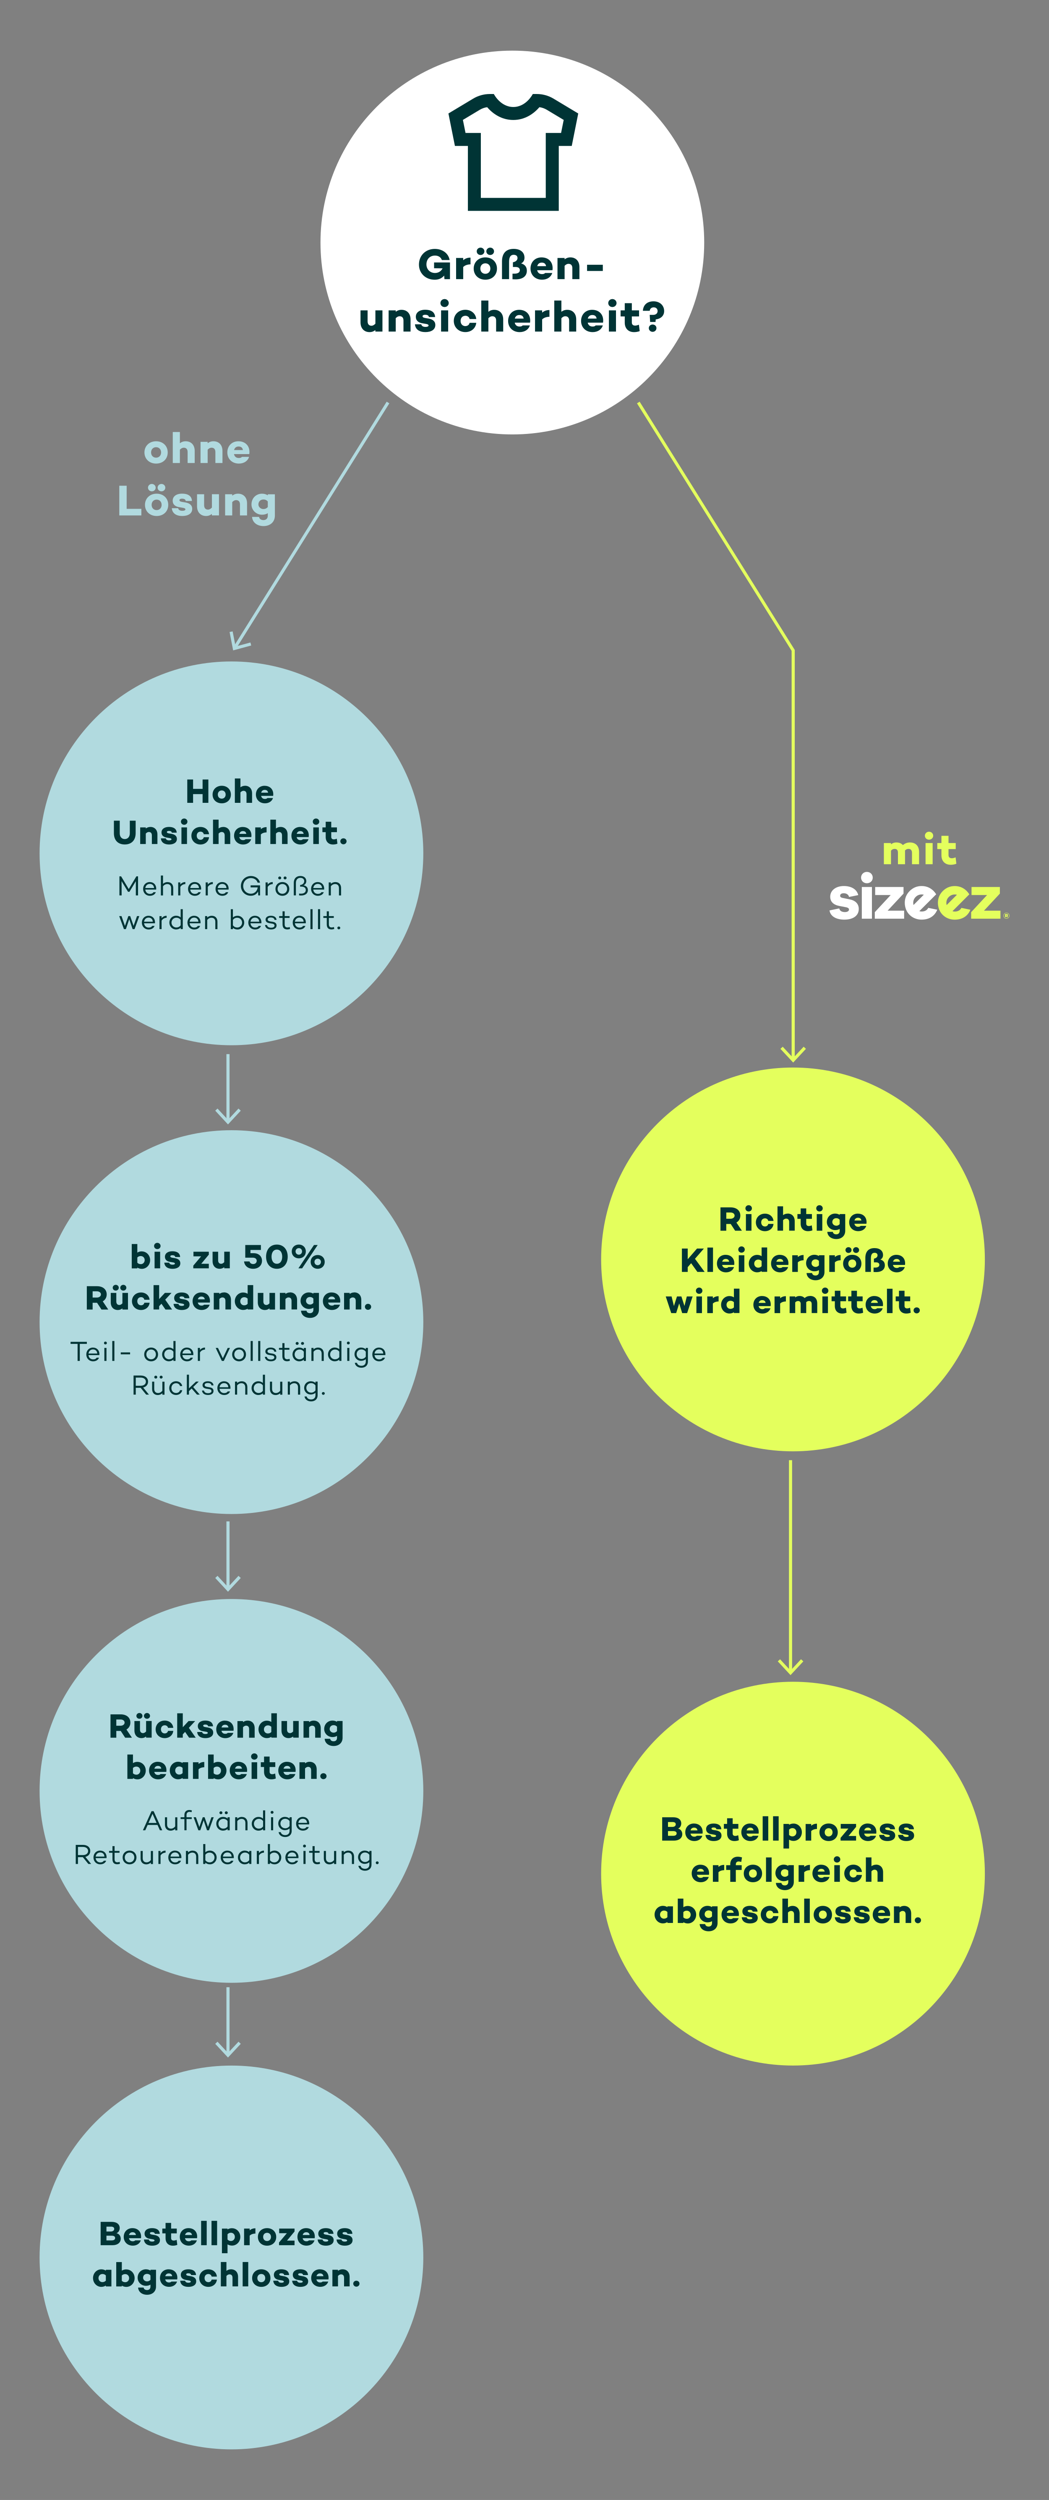
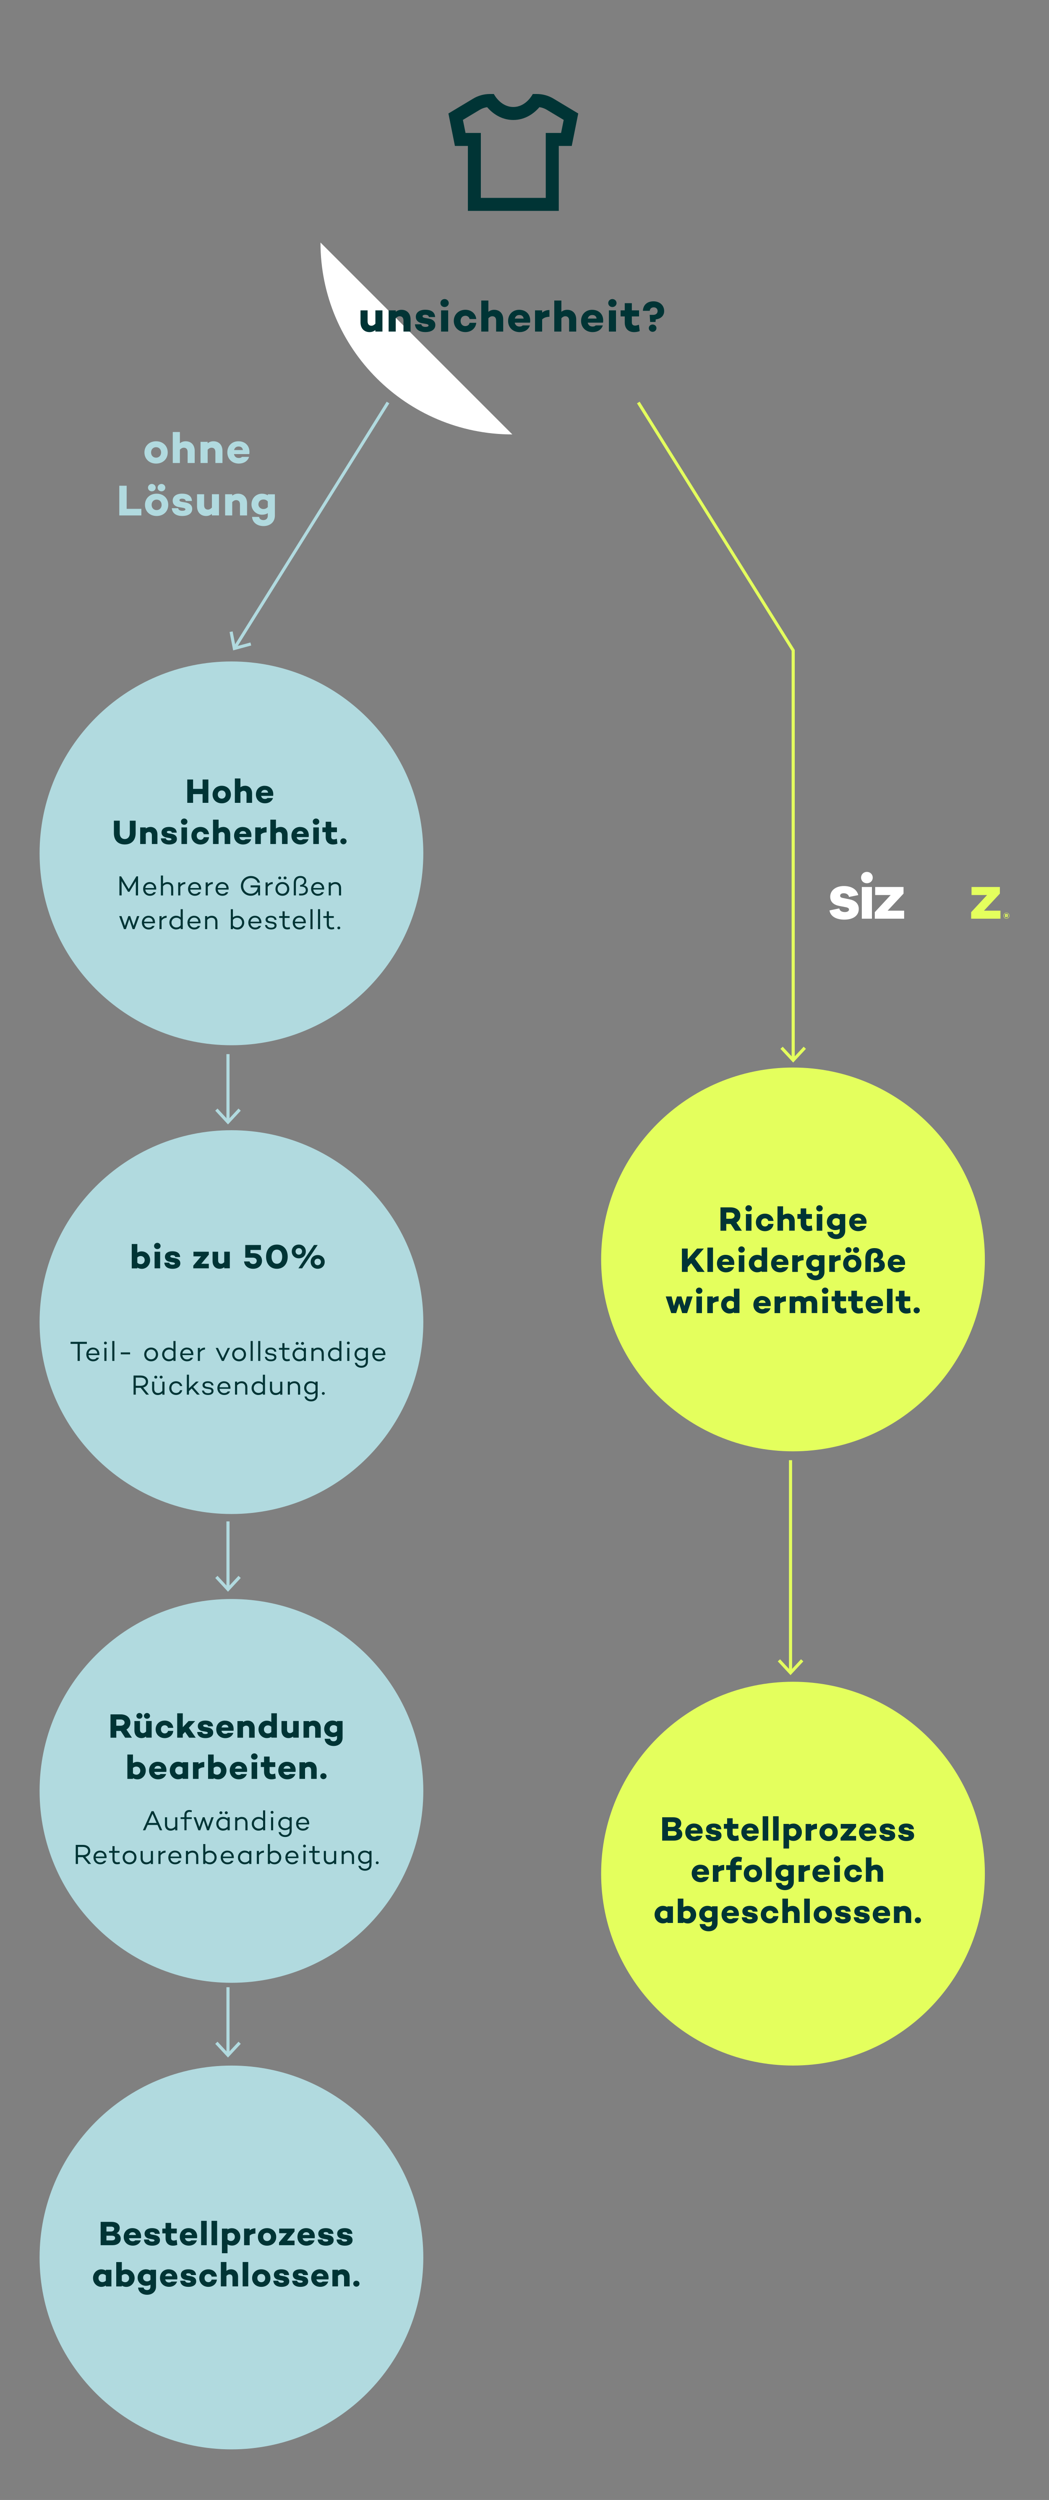
<svg xmlns="http://www.w3.org/2000/svg" id="Ebene_1" data-name="Ebene 1" viewBox="0 0 336.25 801.21">
  <rect x="0" y="0" width="336.25" height="801.21" fill="#808080" stroke="none" />
  <defs>
    <style>
      .cls-1, .cls-2, .cls-3 {
        fill: none;
      }

      .cls-4 {
        fill: #003435;
      }

      .cls-2 {
        stroke: #e4ff5d;
      }

      .cls-5 {
        clip-path: url(#clippath-1);
      }

      .cls-6 {
        clip-path: url(#clippath-3);
      }

      .cls-7 {
        clip-path: url(#clippath-2);
      }

      .cls-8 {
        fill: #fff;
      }

      .cls-3 {
        stroke: #b1dadf;
      }

      .cls-9 {
        fill: #e4ff5d;
      }

      .cls-10 {
        fill: #b1dadf;
      }

      .cls-11 {
        clip-path: url(#clippath);
      }
    </style>
    <clipPath id="clippath">
      <rect class="cls-1" x="12.69" y="16.22" width="310.88" height="768.77" />
    </clipPath>
    <clipPath id="clippath-1">
      <rect class="cls-1" x="12.69" y="16.22" width="310.88" height="768.77" />
    </clipPath>
    <clipPath id="clippath-2">
-       <rect class="cls-1" x="12.69" y="16.22" width="310.88" height="768.77" />
-     </clipPath>
+       </clipPath>
    <clipPath id="clippath-3">
      <rect class="cls-1" x="12.69" y="16.22" width="310.88" height="768.77" />
    </clipPath>
  </defs>
  <g class="cls-11">
-     <path class="cls-8" d="M102.73,77.73c0,33.97,27.54,61.5,61.5,61.5s61.5-27.54,61.5-61.5-27.54-61.5-61.5-61.5-61.5,27.54-61.5,61.5" />
+     <path class="cls-8" d="M102.73,77.73c0,33.97,27.54,61.5,61.5,61.5" />
    <path class="cls-10" d="M12.69,573.96c0,33.97,27.54,61.5,61.5,61.5s61.5-27.54,61.5-61.5-27.54-61.5-61.5-61.5-61.5,27.54-61.5,61.5" />
    <path class="cls-4" d="M120.91,597.45c.26,0,.47-.2.47-.46s-.21-.44-.47-.44-.46.19-.46.44.21.46.46.46M116.98,596.74c-.88,0-1.51-.7-1.51-1.5,0-.88.63-1.54,1.51-1.54.55,0,1.07.23,1.42.74v1.57c-.35.51-.87.74-1.42.74M118.4,593.2v.43c-.39-.34-.91-.54-1.51-.54-1.2,0-2.11.91-2.11,2.14,0,1.15.91,2.11,2.11,2.11.6,0,1.13-.2,1.51-.54v.78c0,.85-.56,1.35-1.4,1.35-.78,0-1.31-.39-1.42-.96h-.7c.14.93.97,1.57,2.12,1.57,1.24,0,2.08-.75,2.08-1.97v-4.38h-.68ZM111.69,593.09c-.59,0-1.11.21-1.49.58v-.47h-.68v4.18h.68v-2.93c.36-.47.87-.72,1.37-.72.74,0,1.23.45,1.23,1.3v2.36h.68v-2.39c0-1.18-.73-1.89-1.79-1.89M107.08,593.2v2.92c-.36.48-.87.74-1.37.74-.74,0-1.23-.47-1.23-1.31v-2.34h-.68v2.38c0,1.18.73,1.91,1.79,1.91.6,0,1.11-.22,1.5-.58v.48h.68v-4.18h-.68ZM102.48,596.7c-.22.08-.49.14-.72.14-.59,0-.9-.3-.9-1.02v-2.04h1.58v-.58h-1.58v-1.54h-.68v1.54h-1.09v.58h1.09v2.04c0,1.09.49,1.65,1.52,1.65.25,0,.54-.04.88-.15l-.1-.63ZM97.27,597.38h.68v-4.18h-.68v4.18ZM97.6,592.08c.26,0,.47-.2.47-.45s-.21-.46-.47-.46-.46.2-.46.46.2.45.46.45M93.62,593.69c.79,0,1.32.49,1.36,1.32h-2.8c.1-.74.61-1.32,1.44-1.32M93.62,593.09c-1.26,0-2.14.96-2.14,2.2s.89,2.2,2.18,2.2c.9,0,1.62-.43,1.88-1.15h-.76c-.18.35-.59.54-1.12.54-.87,0-1.4-.6-1.49-1.38h3.49c.13-1.37-.7-2.4-2.04-2.4M87.92,596.86c-.55,0-1.04-.21-1.38-.71v-1.71c.34-.5.83-.71,1.38-.71.88,0,1.56.7,1.56,1.57s-.68,1.57-1.56,1.57M88.01,593.09c-.6,0-1.1.2-1.47.54v-2.64h-.68v6.39h.68v-.43c.37.34.87.54,1.47.54,1.2,0,2.15-.98,2.15-2.2s-.95-2.2-2.15-2.2M83,593.88v-.68h-.68v4.18h.68v-2.72c.37-.58.93-.89,1.61-.91v-.65c-.67,0-1.22.29-1.61.78M78.51,596.86c-.88,0-1.56-.7-1.56-1.57s.68-1.57,1.56-1.57c.55,0,1.04.21,1.38.71v1.71c-.34.5-.83.71-1.38.71M79.89,593.2v.43c-.37-.34-.87-.54-1.47-.54-1.2,0-2.15.98-2.15,2.2s.95,2.2,2.15,2.2c.59,0,1.1-.2,1.47-.54v.43h.68v-4.18h-.68ZM72.89,593.69c.79,0,1.32.49,1.36,1.32h-2.8c.1-.74.61-1.32,1.44-1.32M72.89,593.09c-1.26,0-2.14.96-2.14,2.2s.89,2.2,2.18,2.2c.9,0,1.62-.43,1.88-1.15h-.76c-.18.35-.58.54-1.12.54-.87,0-1.41-.6-1.49-1.38h3.49c.13-1.37-.7-2.4-2.04-2.4M67.2,596.86c-.55,0-1.04-.21-1.38-.71v-1.71c.34-.5.83-.71,1.38-.71.88,0,1.56.7,1.56,1.57s-.67,1.57-1.56,1.57M67.29,593.09c-.6,0-1.1.2-1.47.54v-2.64h-.68v6.39h.68v-.43c.37.34.87.54,1.47.54,1.2,0,2.15-.98,2.15-2.2s-.95-2.2-2.15-2.2M61.77,593.09c-.59,0-1.11.21-1.49.58v-.47h-.68v4.18h.68v-2.93c.36-.47.87-.72,1.37-.72.74,0,1.23.45,1.23,1.3v2.36h.68v-2.39c0-1.18-.73-1.89-1.79-1.89M56.09,593.69c.79,0,1.32.49,1.36,1.32h-2.8c.1-.74.61-1.32,1.44-1.32M56.09,593.09c-1.26,0-2.14.96-2.14,2.2s.89,2.2,2.18,2.2c.9,0,1.62-.43,1.88-1.15h-.76c-.18.35-.59.54-1.12.54-.87,0-1.4-.6-1.49-1.38h3.49c.13-1.37-.7-2.4-2.04-2.4M51.46,593.88v-.68h-.68v4.18h.68v-2.72c.37-.58.93-.89,1.61-.91v-.65c-.67,0-1.22.29-1.61.78M48.35,593.2v2.92c-.36.48-.87.74-1.37.74-.74,0-1.23-.47-1.23-1.31v-2.34h-.68v2.38c0,1.18.73,1.91,1.79,1.91.59,0,1.11-.22,1.49-.58v.48h.68v-4.18h-.68ZM41.53,596.86c-.88,0-1.54-.67-1.54-1.57s.66-1.57,1.54-1.57,1.52.67,1.52,1.57-.65,1.57-1.52,1.57M41.53,593.09c-1.28,0-2.22.93-2.22,2.2s.94,2.2,2.22,2.2,2.21-.93,2.21-2.2-.94-2.2-2.21-2.2M38.35,596.7c-.22.08-.49.14-.72.14-.59,0-.9-.3-.9-1.02v-2.04h1.58v-.58h-1.58v-1.54h-.68v1.54h-1.09v.58h1.09v2.04c0,1.09.49,1.65,1.52,1.65.25,0,.54-.04.88-.15l-.1-.63ZM32.11,593.69c.79,0,1.32.49,1.36,1.32h-2.8c.1-.74.61-1.32,1.44-1.32M32.11,593.09c-1.26,0-2.14.96-2.14,2.2s.89,2.2,2.18,2.2c.9,0,1.62-.43,1.88-1.15h-.76c-.18.35-.59.54-1.12.54-.87,0-1.4-.6-1.49-1.38h3.49c.14-1.37-.7-2.4-2.04-2.4M24.99,591.91h1.59c.95,0,1.66.49,1.66,1.31s-.7,1.31-1.66,1.31h-1.59v-2.62ZM28.33,597.38h.88l-1.85-2.28c.95-.22,1.57-.91,1.57-1.88,0-1.21-.96-1.96-2.34-1.96h-2.31v6.12h.71v-2.19h1.56l1.78,2.19Z" />
    <path class="cls-4" d="M97.06,582.89c.79,0,1.32.49,1.36,1.32h-2.8c.1-.74.61-1.32,1.44-1.32M97.06,582.29c-1.26,0-2.14.96-2.14,2.2s.89,2.2,2.18,2.2c.9,0,1.62-.43,1.88-1.15h-.76c-.18.35-.58.54-1.12.54-.87,0-1.4-.6-1.49-1.38h3.49c.14-1.37-.7-2.4-2.04-2.4M91.4,585.94c-.88,0-1.51-.7-1.51-1.5,0-.88.63-1.54,1.51-1.54.55,0,1.07.23,1.42.74v1.57c-.35.51-.87.74-1.42.74M92.82,582.4v.43c-.39-.34-.91-.54-1.51-.54-1.2,0-2.11.91-2.11,2.14,0,1.15.91,2.11,2.11,2.11.6,0,1.13-.2,1.51-.54v.78c0,.85-.56,1.35-1.4,1.35-.78,0-1.31-.39-1.42-.96h-.7c.14.93.97,1.57,2.12,1.57,1.24,0,2.08-.75,2.08-1.97v-4.38h-.68ZM86.88,586.58h.68v-4.18h-.68v4.18ZM87.21,581.28c.26,0,.47-.2.47-.45s-.21-.46-.47-.46-.46.2-.46.46.2.45.46.45M82.95,586.06c-.88,0-1.56-.7-1.56-1.57s.68-1.57,1.56-1.57c.55,0,1.04.21,1.38.71v1.71c-.34.5-.83.71-1.38.71M84.32,580.19v2.65c-.37-.34-.87-.54-1.47-.54-1.2,0-2.15.97-2.15,2.2s.95,2.2,2.15,2.2c.6,0,1.1-.2,1.47-.54v.43h.68v-6.39h-.68ZM77.55,582.29c-.59,0-1.11.21-1.49.58v-.47h-.68v4.18h.68v-2.93c.36-.47.87-.72,1.37-.72.74,0,1.23.45,1.23,1.3v2.36h.68v-2.39c0-1.18-.73-1.89-1.79-1.89M71.57,586.06c-.88,0-1.56-.7-1.56-1.57s.68-1.57,1.56-1.57c.55,0,1.04.21,1.38.71v1.71c-.34.5-.83.71-1.38.71M72.95,582.4v.43c-.37-.34-.87-.54-1.47-.54-1.2,0-2.15.98-2.15,2.2s.95,2.2,2.15,2.2c.59,0,1.1-.2,1.47-.54v.43h.68v-4.18h-.68ZM72.53,581.43c.26,0,.48-.2.48-.46s-.22-.47-.48-.47-.48.21-.48.47.21.46.48.46M70.81,581.43c.27,0,.48-.2.48-.46s-.21-.47-.48-.47-.48.21-.48.47.22.46.48.46M67.77,582.4l-1.1,3.13-1.09-3.13h-.59l-1.09,3.14-1.1-3.14h-.74l1.52,4.18h.62l1.08-3.2,1.08,3.2h.62l1.52-4.18h-.74ZM59.79,581.65c0-.6.37-.98.95-.98.17,0,.43.05.66.11l.1-.57c-.31-.09-.58-.13-.83-.13-.92,0-1.56.6-1.56,1.57v.75h-1.22v.58h1.22v3.59h.68v-3.59h1.67v-.58h-1.67v-.75ZM56.16,582.4v2.92c-.36.48-.87.74-1.37.74-.74,0-1.23-.47-1.23-1.31v-2.34h-.68v2.38c0,1.18.73,1.91,1.79,1.91.59,0,1.11-.22,1.49-.58v.48h.68v-4.18h-.68ZM47.6,584.23l1.29-2.93,1.3,2.93h-2.59ZM51.24,586.58h.76l-2.76-6.12h-.67l-2.76,6.12h.76l.76-1.71h3.16l.76,1.71Z" />
    <path class="cls-4" d="M103.66,570.2c.55,0,1.01-.41,1.01-.97s-.46-.94-1.01-.94-.99.41-.99.94.45.97.99.97M99.24,564.63c-.57,0-1.03.18-1.46.5v-.35h-1.79v5.33h1.79v-3.35c.31-.34.65-.51.97-.51.6,0,.98.34.98,1.1v2.76h1.78v-3.05c0-1.52-.92-2.43-2.26-2.43M92.02,565.95c.61,0,.99.28,1.09.89h-2.22c.14-.54.51-.89,1.13-.89M91.98,564.63c-1.65,0-2.78,1.19-2.78,2.8s1.17,2.82,2.91,2.82c1.25,0,2.24-.65,2.56-1.69h-1.8c-.16.2-.4.29-.79.29-.73,0-1.09-.43-1.21-.98h3.86c.26-1.89-.87-3.23-2.75-3.23M88.21,568.39c-.32.12-.6.22-.95.22-.52,0-.84-.25-.84-.8v-1.51h1.82v-1.53h-1.82v-1.82h-1.78v1.82h-1.04v1.53h1.04v1.56c0,1.44.88,2.39,2.33,2.39.31,0,.88-.03,1.43-.26l-.2-1.59ZM80.65,570.11h1.78v-5.33h-1.78v5.33ZM81.53,563.94c.57,0,1.04-.43,1.04-1s-.47-1.01-1.04-1.01-1.05.43-1.05,1.01.46,1,1.05,1M76.47,565.95c.6,0,.99.28,1.09.89h-2.22c.14-.54.51-.89,1.13-.89M76.42,564.63c-1.65,0-2.78,1.19-2.78,2.8s1.17,2.82,2.91,2.82c1.25,0,2.24-.65,2.56-1.69h-1.8c-.17.2-.4.29-.79.29-.73,0-1.09-.43-1.21-.98h3.86c.26-1.89-.87-3.23-2.75-3.23M69.58,568.76c-.39,0-.77-.1-1.1-.46v-1.67c.33-.36.71-.46,1.1-.46.73,0,1.26.56,1.26,1.29s-.53,1.31-1.26,1.31M69.94,564.65c-.58,0-1.06.15-1.45.41v-2.76h-1.79v7.81h1.79v-.26c.4.25.87.41,1.45.41,1.44,0,2.65-1.21,2.65-2.81s-1.21-2.79-2.65-2.79M65.48,564.69c-.79,0-1.36.25-1.84.66v-.57h-1.79v5.33h1.79v-3.06c.42-.41.97-.64,1.84-.67v-1.69ZM57.43,568.73c-.73,0-1.27-.56-1.27-1.3s.54-1.3,1.27-1.3c.39,0,.76.1,1.1.47v1.65c-.34.37-.71.47-1.1.47M58.53,564.77v.27c-.4-.26-.87-.42-1.46-.42-1.44,0-2.65,1.21-2.65,2.8s1.21,2.82,2.65,2.82c.59,0,1.07-.17,1.46-.43v.29h1.78v-5.33h-1.78ZM50.61,565.95c.6,0,.99.28,1.09.89h-2.22c.14-.54.51-.89,1.13-.89M50.56,564.63c-1.65,0-2.78,1.19-2.78,2.8s1.17,2.82,2.91,2.82c1.25,0,2.24-.65,2.56-1.69h-1.8c-.16.2-.4.29-.79.29-.73,0-1.09-.43-1.21-.98h3.86c.26-1.89-.87-3.23-2.75-3.23M43.72,568.76c-.39,0-.77-.1-1.1-.46v-1.67c.33-.36.72-.46,1.1-.46.73,0,1.25.56,1.25,1.29s-.53,1.31-1.25,1.31M44.07,564.65c-.58,0-1.06.15-1.45.41v-2.76h-1.79v7.81h1.79v-.26c.4.25.87.41,1.45.41,1.44,0,2.65-1.21,2.65-2.81s-1.21-2.79-2.65-2.79" />
    <path class="cls-4" d="M106.93,555.3c-.73,0-1.26-.57-1.26-1.15,0-.77.54-1.26,1.26-1.26.39,0,.76.11,1.1.49v1.41c-.34.38-.72.51-1.1.51M108.03,551.57v.26c-.4-.25-.87-.41-1.46-.41-1.44,0-2.65,1.09-2.65,2.72,0,1.44,1.21,2.57,2.65,2.57.59,0,1.07-.14,1.46-.39v.64c0,.73-.47,1.1-1.08,1.1-.66,0-1.03-.31-1.12-.8h-1.76c.09,1.39,1.26,2.31,2.88,2.31s2.86-.97,2.86-2.64v-5.37h-1.78ZM100.54,551.43c-.57,0-1.04.18-1.46.5v-.35h-1.79v5.33h1.79v-3.35c.31-.34.65-.51.97-.51.6,0,.98.34.98,1.1v2.76h1.78v-3.05c0-1.52-.92-2.43-2.26-2.43M93.97,551.57v3.34c-.31.34-.65.53-.98.53-.58,0-.98-.36-.98-1.12v-2.75h-1.78v3.02c0,1.52.92,2.45,2.28,2.45.57,0,1.03-.19,1.46-.52v.37h1.78v-5.33h-1.78ZM85.87,555.56c-.73,0-1.27-.56-1.27-1.31s.54-1.29,1.27-1.29c.39,0,.76.1,1.1.47v1.65c-.34.37-.71.47-1.1.47M86.97,549.1v2.77c-.4-.26-.87-.42-1.46-.42-1.44,0-2.65,1.21-2.65,2.79s1.21,2.8,2.65,2.8c.6,0,1.07-.15,1.46-.41v.26h1.78v-7.81h-1.78ZM79.36,551.43c-.57,0-1.03.18-1.46.5v-.35h-1.79v5.33h1.79v-3.35c.31-.34.65-.51.97-.51.59,0,.98.34.98,1.1v2.76h1.78v-3.05c0-1.52-.92-2.43-2.26-2.43M72.14,552.75c.6,0,.99.28,1.09.89h-2.22c.14-.54.51-.89,1.13-.89M72.1,551.43c-1.65,0-2.78,1.19-2.78,2.81s1.17,2.82,2.91,2.82c1.25,0,2.24-.65,2.56-1.69h-1.8c-.17.2-.4.29-.79.29-.73,0-1.09-.43-1.21-.98h3.86c.26-1.89-.87-3.23-2.75-3.23M64.79,555.08h-1.58c.12,1.41,1.25,1.97,2.63,1.97s2.5-.55,2.5-1.78c0-.95-.67-1.43-1.66-1.62l-.99-.17c-.43-.08-.56-.24-.56-.43,0-.2.21-.36.67-.36.5,0,.88.18.91.57h1.57c-.08-1.41-1.22-1.84-2.49-1.84-1.42,0-2.38.66-2.38,1.78,0,.94.65,1.45,1.56,1.61l1.08.19c.35.05.56.19.56.37,0,.23-.3.36-.77.36-.56,0-.98-.2-1.06-.66M60.61,556.91h2.13l-2.2-3.16,2.02-2.18h-2.12l-1.85,1.99v-4.47h-1.79v7.81h1.79v-1.06l.74-.79,1.28,1.85ZM52.81,555.54c-.77,0-1.22-.58-1.22-1.31s.45-1.3,1.22-1.3c.54,0,.96.34,1.05.82h1.68c-.13-1.38-1.26-2.33-2.74-2.33-1.67,0-2.91,1.19-2.91,2.81s1.24,2.82,2.91,2.82c1.47,0,2.61-.96,2.74-2.33h-1.68c-.09.48-.51.82-1.05.82M46.83,551.57v3.34c-.31.34-.65.53-.98.53-.58,0-.98-.36-.98-1.12v-2.75h-1.78v3.02c0,1.52.92,2.45,2.28,2.45.57,0,1.03-.19,1.46-.52v.37h1.78v-5.33h-1.78ZM47.12,550.84c.53,0,.97-.4.97-.92s-.44-.93-.97-.93-.98.41-.98.93.44.92.98.92M44.69,550.84c.53,0,.97-.4.97-.92s-.44-.93-.97-.93-.97.41-.97.93.43.92.97.92M37.28,551.07h1.38c.72,0,1.28.39,1.28.99s-.56,1.01-1.28,1.01h-1.38v-2ZM42.29,556.91l-1.76-2.62c.79-.46,1.26-1.25,1.26-2.23,0-1.62-1.24-2.63-3.1-2.63h-3.27v7.48h1.86v-2.17h1.42l1.42,2.17h2.17Z" />
    <path class="cls-10" d="M12.69,723.49c0,33.97,27.54,61.5,61.5,61.5s61.5-27.54,61.5-61.5-27.54-61.5-61.5-61.5-61.5,27.54-61.5,61.5" />
    <path class="cls-4" d="M114.22,732.85c.55,0,1.01-.41,1.01-.97s-.46-.94-1.01-.94-.99.41-.99.94.45.97.99.97M109.8,727.28c-.57,0-1.03.18-1.46.5v-.35h-1.79v5.33h1.79v-3.35c.31-.34.65-.51.97-.51.6,0,.98.34.98,1.1v2.76h1.78v-3.05c0-1.52-.92-2.43-2.27-2.43M102.58,728.6c.6,0,.99.28,1.09.89h-2.22c.14-.54.51-.89,1.13-.89M102.53,727.28c-1.65,0-2.78,1.19-2.78,2.8s1.17,2.82,2.91,2.82c1.25,0,2.24-.65,2.56-1.69h-1.8c-.17.2-.4.29-.79.29-.73,0-1.09-.43-1.21-.98h3.86c.26-1.89-.87-3.23-2.75-3.23M95.23,730.94h-1.58c.12,1.41,1.25,1.97,2.63,1.97s2.5-.55,2.5-1.78c0-.95-.67-1.43-1.66-1.62l-.99-.17c-.43-.08-.56-.24-.56-.43,0-.2.21-.36.67-.36.5,0,.88.18.91.57h1.57c-.08-1.41-1.22-1.84-2.49-1.84-1.42,0-2.38.66-2.38,1.78,0,.94.65,1.45,1.56,1.61l1.08.19c.35.06.56.19.56.37,0,.23-.3.36-.77.36-.56,0-.98-.2-1.06-.66M89.17,730.94h-1.58c.12,1.41,1.25,1.97,2.63,1.97s2.5-.55,2.5-1.78c0-.95-.67-1.43-1.66-1.62l-.99-.17c-.43-.08-.56-.24-.56-.43,0-.2.21-.36.67-.36.5,0,.88.18.91.57h1.57c-.08-1.41-1.22-1.84-2.49-1.84-1.42,0-2.38.66-2.38,1.78,0,.94.65,1.45,1.56,1.61l1.08.19c.35.06.56.19.56.37,0,.23-.3.36-.77.36-.56,0-.98-.2-1.06-.66M83.76,731.42c-.75,0-1.27-.54-1.27-1.32s.52-1.32,1.27-1.32,1.26.55,1.26,1.32-.52,1.32-1.26,1.32M83.76,727.28c-1.72,0-2.94,1.18-2.94,2.82s1.22,2.81,2.94,2.81,2.93-1.15,2.93-2.81-1.21-2.82-2.93-2.82M77.78,732.76h1.79v-7.81h-1.79v7.81ZM74.04,727.28c-.57,0-1.03.18-1.46.5v-2.83h-1.79v7.81h1.79v-3.35c.31-.34.65-.51.97-.51.6,0,.98.34.98,1.1v2.76h1.78v-3.05c0-1.52-.92-2.43-2.26-2.43M66.79,731.4c-.77,0-1.22-.58-1.22-1.31s.45-1.3,1.22-1.3c.54,0,.96.34,1.05.83h1.68c-.13-1.38-1.26-2.33-2.74-2.33-1.67,0-2.91,1.19-2.91,2.8s1.24,2.82,2.91,2.82c1.47,0,2.61-.96,2.74-2.33h-1.68c-.09.48-.51.83-1.05.83M59.34,730.94h-1.58c.12,1.41,1.25,1.97,2.63,1.97s2.5-.55,2.5-1.78c0-.95-.67-1.43-1.66-1.62l-.99-.17c-.43-.08-.56-.24-.56-.43,0-.2.21-.36.67-.36.5,0,.88.18.91.57h1.57c-.08-1.41-1.22-1.84-2.49-1.84-1.42,0-2.38.66-2.38,1.78,0,.94.65,1.45,1.56,1.61l1.08.19c.35.06.56.19.56.37,0,.23-.3.36-.77.36-.56,0-.98-.2-1.06-.66M54.1,728.6c.61,0,.99.28,1.09.89h-2.22c.14-.54.51-.89,1.13-.89M54.06,727.28c-1.65,0-2.78,1.19-2.78,2.8s1.16,2.82,2.91,2.82c1.25,0,2.24-.65,2.56-1.69h-1.8c-.17.2-.4.29-.79.29-.72,0-1.09-.43-1.21-.98h3.86c.26-1.89-.87-3.23-2.75-3.23M47.13,731.16c-.73,0-1.26-.57-1.26-1.16,0-.77.54-1.25,1.26-1.25.39,0,.76.11,1.1.49v1.41c-.34.39-.72.51-1.1.51M48.23,727.43v.26c-.4-.25-.87-.41-1.46-.41-1.44,0-2.65,1.09-2.65,2.72,0,1.44,1.21,2.57,2.65,2.57.59,0,1.07-.14,1.46-.38v.64c0,.73-.47,1.1-1.08,1.1-.66,0-1.03-.31-1.12-.8h-1.76c.09,1.39,1.26,2.31,2.88,2.31s2.86-.97,2.86-2.64v-5.37h-1.78ZM40.14,731.41c-.39,0-.77-.1-1.1-.46v-1.67c.33-.36.72-.46,1.1-.46.73,0,1.25.56,1.25,1.29s-.53,1.31-1.25,1.31M40.5,727.31c-.58,0-1.06.15-1.45.41v-2.76h-1.79v7.81h1.79v-.26c.4.25.87.41,1.45.41,1.44,0,2.65-1.21,2.65-2.81s-1.21-2.79-2.65-2.79M32.83,731.39c-.73,0-1.26-.56-1.26-1.3s.54-1.3,1.26-1.3c.39,0,.76.1,1.1.47v1.65c-.34.37-.72.47-1.1.47M33.93,727.43v.28c-.4-.26-.87-.42-1.46-.42-1.44,0-2.65,1.21-2.65,2.8s1.21,2.82,2.65,2.82c.59,0,1.07-.17,1.46-.43v.29h1.78v-5.33h-1.78Z" />
    <path class="cls-4" d="M109.46,717.74h-1.58c.12,1.41,1.25,1.97,2.63,1.97s2.5-.55,2.5-1.78c0-.95-.67-1.43-1.66-1.62l-.99-.17c-.43-.08-.56-.24-.56-.43,0-.2.21-.36.67-.36.5,0,.88.18.91.57h1.57c-.08-1.41-1.22-1.83-2.49-1.83-1.42,0-2.38.66-2.38,1.78,0,.94.65,1.45,1.56,1.61l1.08.19c.35.06.56.19.56.37,0,.23-.3.36-.77.36-.56,0-.98-.2-1.06-.66M103.4,717.74h-1.58c.12,1.41,1.25,1.97,2.63,1.97s2.5-.55,2.5-1.78c0-.95-.67-1.43-1.66-1.62l-.99-.17c-.43-.08-.56-.24-.56-.43,0-.2.21-.36.67-.36.5,0,.88.18.91.57h1.57c-.08-1.41-1.22-1.83-2.49-1.83-1.42,0-2.38.66-2.38,1.78,0,.94.65,1.45,1.56,1.61l1.08.19c.35.06.56.19.56.37,0,.23-.3.36-.77.36-.56,0-.98-.2-1.06-.66M98.16,715.4c.6,0,.99.28,1.09.89h-2.22c.14-.54.51-.89,1.13-.89M98.12,714.09c-1.65,0-2.78,1.19-2.78,2.8s1.17,2.81,2.91,2.81c1.25,0,2.24-.65,2.56-1.69h-1.8c-.17.2-.4.29-.79.29-.73,0-1.09-.43-1.21-.98h3.86c.26-1.89-.87-3.23-2.75-3.23M94.42,714.23h-4.93v1.48h2.46l-2.51,2.98v.87h4.97v-1.47h-2.42l2.42-2.92v-.94ZM85.61,718.22c-.75,0-1.26-.54-1.26-1.32s.52-1.32,1.26-1.32,1.25.55,1.25,1.32-.52,1.32-1.25,1.32M85.61,714.09c-1.72,0-2.94,1.17-2.94,2.82s1.22,2.8,2.94,2.8,2.93-1.15,2.93-2.8-1.21-2.82-2.93-2.82M81.87,714.14c-.79,0-1.36.25-1.84.66v-.57h-1.79v5.33h1.79v-3.06c.42-.41.97-.64,1.84-.67v-1.69ZM74.03,718.21c-.39,0-.77-.11-1.1-.49v-1.67c.33-.37.71-.49,1.1-.49.73,0,1.25.59,1.25,1.33s-.53,1.32-1.25,1.32M74.38,714.11c-.58,0-1.06.15-1.45.4v-.27h-1.79v7.89h1.79v-2.84c.4.24.87.39,1.45.39,1.44,0,2.65-1.2,2.65-2.78s-1.21-2.78-2.65-2.78M67.8,719.56h1.79v-7.81h-1.79v7.81ZM64.47,719.56h1.79v-7.81h-1.79v7.81ZM60.45,715.4c.6,0,.99.28,1.09.89h-2.22c.14-.54.51-.89,1.13-.89M60.41,714.09c-1.65,0-2.78,1.19-2.78,2.8s1.17,2.81,2.91,2.81c1.25,0,2.24-.65,2.56-1.69h-1.8c-.16.2-.4.29-.79.29-.73,0-1.09-.43-1.21-.98h3.86c.26-1.89-.87-3.23-2.75-3.23M56.64,717.85c-.32.12-.61.22-.95.22-.52,0-.84-.25-.84-.8v-1.51h1.81v-1.53h-1.81v-1.82h-1.78v1.82h-1.04v1.53h1.04v1.56c0,1.44.88,2.39,2.33,2.39.31,0,.88-.03,1.43-.26l-.2-1.59ZM47.72,717.74h-1.58c.12,1.41,1.25,1.97,2.63,1.97s2.5-.55,2.5-1.78c0-.95-.67-1.43-1.66-1.62l-.99-.17c-.43-.08-.56-.24-.56-.43,0-.2.21-.36.67-.36.5,0,.88.18.91.57h1.57c-.08-1.41-1.22-1.83-2.49-1.83-1.42,0-2.38.66-2.38,1.78,0,.94.65,1.45,1.56,1.61l1.08.19c.35.06.56.19.56.37,0,.23-.3.36-.77.36-.56,0-.98-.2-1.06-.66M42.48,715.4c.6,0,.99.28,1.09.89h-2.22c.14-.54.51-.89,1.13-.89M42.44,714.09c-1.65,0-2.78,1.19-2.78,2.8s1.17,2.81,2.91,2.81c1.25,0,2.24-.65,2.56-1.69h-1.8c-.17.2-.4.29-.79.29-.73,0-1.09-.43-1.21-.98h3.86c.26-1.89-.87-3.23-2.75-3.23M35.78,718.02h-1.66v-1.51h1.7c.69,0,1.08.26,1.08.73s-.34.78-1.11.78M35.52,713.6c.72,0,1.09.25,1.09.73s-.39.84-1.09.84h-1.4v-1.56h1.4ZM37.34,715.71c.65-.23,1.03-.95,1.03-1.64,0-1.22-.94-1.99-2.57-1.99h-3.54v7.48h3.76c1.68,0,2.68-.83,2.68-2.08,0-.8-.45-1.57-1.36-1.77" />
    <path class="cls-10" d="M12.69,273.49c0,33.97,27.54,61.5,61.5,61.5s61.5-27.54,61.5-61.5-27.54-61.5-61.5-61.5-61.5,27.54-61.5,61.5" />
    <path class="cls-4" d="M108.6,297.84c.26,0,.47-.2.47-.46s-.21-.44-.47-.44-.46.19-.46.44.21.46.46.46M107.04,297.1c-.22.08-.49.14-.72.14-.59,0-.9-.3-.9-1.02v-2.04h1.57v-.58h-1.57v-1.54h-.68v1.54h-1.09v.58h1.09v2.04c0,1.09.49,1.65,1.52,1.65.25,0,.54-.04.88-.15l-.1-.63ZM101.93,297.77h.68v-6.39h-.68v6.39ZM99.51,297.77h.68v-6.39h-.68v6.39ZM95.97,294.08c.79,0,1.32.5,1.36,1.32h-2.8c.1-.74.61-1.32,1.44-1.32M95.97,293.49c-1.26,0-2.14.96-2.14,2.2s.89,2.2,2.18,2.2c.9,0,1.62-.43,1.88-1.15h-.76c-.18.35-.58.54-1.12.54-.87,0-1.4-.6-1.49-1.38h3.49c.14-1.37-.7-2.4-2.04-2.4M92.87,297.1c-.22.08-.49.14-.72.14-.59,0-.9-.3-.9-1.02v-2.04h1.57v-.58h-1.57v-1.54h-.68v1.54h-1.09v.58h1.09v2.04c0,1.09.49,1.65,1.52,1.65.25,0,.54-.04.88-.15l-.1-.63ZM85.59,296.46h-.64c.13.98.88,1.42,1.94,1.42s1.76-.46,1.76-1.28-.64-1.07-1.24-1.17l-.83-.13c-.57-.1-.77-.32-.77-.63,0-.38.38-.62,1.01-.62.67,0,1.11.24,1.18.76h.64c-.08-.99-.94-1.32-1.82-1.32-1.01,0-1.69.47-1.69,1.24,0,.71.56,1.02,1.24,1.14l.95.15c.41.07.68.28.68.63,0,.42-.44.67-1.09.67-.76,0-1.2-.3-1.32-.86M81.74,294.08c.79,0,1.32.5,1.36,1.32h-2.8c.1-.74.61-1.32,1.44-1.32M81.74,293.49c-1.26,0-2.14.96-2.14,2.2s.89,2.2,2.18,2.2c.9,0,1.62-.43,1.88-1.15h-.76c-.18.35-.58.54-1.12.54-.87,0-1.4-.6-1.49-1.38h3.49c.13-1.37-.7-2.4-2.04-2.4M76.04,297.25c-.55,0-1.03-.21-1.38-.71v-1.71c.34-.5.83-.71,1.38-.71.88,0,1.56.7,1.56,1.57s-.68,1.57-1.56,1.57M76.13,293.49c-.59,0-1.1.2-1.47.54v-2.64h-.68v6.39h.68v-.43c.37.34.87.54,1.47.54,1.2,0,2.15-.98,2.15-2.2s-.95-2.2-2.15-2.2M67.91,293.49c-.6,0-1.11.21-1.49.58v-.47h-.68v4.17h.68v-2.93c.36-.47.87-.72,1.37-.72.74,0,1.23.45,1.23,1.3v2.36h.68v-2.39c0-1.18-.73-1.89-1.79-1.89M62.23,294.08c.79,0,1.32.5,1.36,1.32h-2.8c.1-.74.61-1.32,1.44-1.32M62.23,293.49c-1.26,0-2.14.96-2.14,2.2s.89,2.2,2.18,2.2c.9,0,1.62-.43,1.88-1.15h-.76c-.18.35-.59.54-1.12.54-.87,0-1.4-.6-1.49-1.38h3.49c.13-1.37-.7-2.4-2.04-2.4M56.53,297.25c-.88,0-1.56-.7-1.56-1.57s.67-1.57,1.56-1.57c.55,0,1.04.21,1.38.71v1.71c-.34.5-.83.71-1.38.71M57.91,291.38v2.64c-.37-.34-.87-.54-1.47-.54-1.2,0-2.15.97-2.15,2.2s.95,2.2,2.15,2.2c.6,0,1.1-.2,1.47-.54v.43h.68v-6.39h-.68ZM51.8,294.28v-.68h-.68v4.17h.68v-2.72c.37-.58.93-.89,1.61-.91v-.65c-.67,0-1.22.29-1.61.78M47.62,294.08c.79,0,1.32.5,1.36,1.32h-2.8c.1-.74.61-1.32,1.44-1.32M47.62,293.49c-1.26,0-2.14.96-2.14,2.2s.89,2.2,2.18,2.2c.9,0,1.62-.43,1.88-1.15h-.76c-.18.35-.58.54-1.12.54-.87,0-1.4-.6-1.48-1.38h3.49c.14-1.37-.7-2.4-2.04-2.4M43.92,293.6l-1.1,3.13-1.09-3.13h-.59l-1.09,3.14-1.1-3.14h-.74l1.52,4.17h.62l1.08-3.19,1.08,3.19h.62l1.52-4.17h-.74Z" />
    <path class="cls-4" d="M107.54,282.69c-.59,0-1.11.21-1.49.58v-.47h-.68v4.17h.68v-2.93c.36-.47.87-.72,1.37-.72.74,0,1.23.45,1.23,1.3v2.36h.68v-2.39c0-1.18-.73-1.89-1.79-1.89M101.86,283.28c.79,0,1.32.5,1.36,1.32h-2.8c.1-.74.61-1.32,1.44-1.32M101.86,282.69c-1.26,0-2.14.96-2.14,2.2s.89,2.2,2.18,2.2c.9,0,1.62-.43,1.88-1.15h-.76c-.18.35-.58.54-1.12.54-.87,0-1.4-.6-1.49-1.38h3.49c.13-1.37-.7-2.4-2.04-2.4M97.29,283.73c.61-.28.89-.76.89-1.35,0-.94-.7-1.64-1.89-1.64-1.27,0-2.12.8-2.12,2.23v3.99h.68v-3.99c0-1.09.61-1.65,1.47-1.63.81,0,1.2.5,1.2,1.06s-.41,1.14-1.32,1.24v.51h.43c.79,0,1.39.36,1.39,1.09,0,.67-.49,1.17-1.55,1.17-.16,0-.38,0-.6-.04v.58c.23.04.44.05.63.05,1.4,0,2.19-.7,2.19-1.74,0-.86-.53-1.37-1.39-1.54M90.52,286.45c-.88,0-1.54-.67-1.54-1.57s.66-1.57,1.54-1.57,1.52.67,1.52,1.57-.65,1.57-1.52,1.57M90.52,282.69c-1.28,0-2.22.93-2.22,2.2s.94,2.2,2.22,2.2,2.21-.93,2.21-2.2-.94-2.2-2.21-2.2M91.38,280.9c-.27,0-.48.21-.48.47s.21.46.48.46.48-.2.48-.46-.22-.47-.48-.47M89.66,280.9c-.26,0-.48.21-.48.47s.22.46.48.46.48-.2.48-.46-.21-.47-.48-.47M85.81,283.48v-.68h-.68v4.17h.68v-2.72c.37-.58.93-.89,1.61-.91v-.65c-.67,0-1.22.29-1.61.78M80.33,283.74v.66h2.28c-.17,1.14-.96,2.02-2.21,2.02-1.43,0-2.45-1.13-2.45-2.46,0-1.49,1.09-2.55,2.5-2.55.9,0,1.83.48,2.13,1.47h.76c-.34-1.37-1.57-2.13-2.91-2.13-1.78,0-3.21,1.36-3.21,3.21,0,1.72,1.36,3.12,3.17,3.12,1.12,0,1.9-.54,2.34-1.36l.05,1.25h.58v-3.23h-3.03ZM71.23,283.28c.79,0,1.32.5,1.36,1.32h-2.8c.1-.74.61-1.32,1.44-1.32M71.23,282.69c-1.26,0-2.14.96-2.14,2.2s.89,2.2,2.18,2.2c.9,0,1.62-.43,1.88-1.15h-.76c-.18.35-.58.54-1.12.54-.87,0-1.4-.6-1.49-1.38h3.49c.13-1.37-.7-2.4-2.04-2.4M66.61,283.48v-.68h-.68v4.17h.68v-2.72c.37-.58.93-.89,1.61-.91v-.65c-.67,0-1.22.29-1.61.78M62.42,283.28c.79,0,1.32.5,1.36,1.32h-2.8c.1-.74.61-1.32,1.44-1.32M62.42,282.69c-1.26,0-2.14.96-2.14,2.2s.89,2.2,2.18,2.2c.9,0,1.62-.43,1.88-1.15h-.76c-.18.35-.58.54-1.12.54-.87,0-1.4-.6-1.49-1.38h3.49c.14-1.37-.7-2.4-2.04-2.4M57.8,283.48v-.68h-.68v4.17h.68v-2.72c.37-.58.93-.89,1.61-.91v-.65c-.67,0-1.22.29-1.61.78M53.75,282.69c-.6,0-1.11.21-1.5.58v-2.68h-.68v6.39h.68v-2.93c.36-.47.87-.72,1.37-.72.74,0,1.23.45,1.23,1.3v2.36h.68v-2.39c0-1.18-.73-1.89-1.79-1.89M48.02,283.28c.79,0,1.32.5,1.36,1.32h-2.8c.1-.74.61-1.32,1.44-1.32M48.02,282.69c-1.26,0-2.14.96-2.14,2.2s.89,2.2,2.18,2.2c.9,0,1.62-.43,1.88-1.15h-.76c-.18.35-.58.54-1.12.54-.87,0-1.41-.6-1.49-1.38h3.49c.14-1.37-.7-2.4-2.04-2.4M44.26,280.85h-.54l-2.45,4.08-2.45-4.08h-.54v6.12h.71l-.02-4.58,2.06,3.41h.47l2.04-3.39v4.56h.71v-6.12Z" />
    <path class="cls-4" d="M110.08,270.59c.55,0,1.01-.41,1.01-.97s-.46-.95-1.01-.95-.99.41-.99.95.45.97.99.97M107.97,268.79c-.32.12-.6.22-.95.22-.52,0-.84-.25-.84-.8v-1.51h1.82v-1.53h-1.82v-1.82h-1.78v1.82h-1.05v1.53h1.05v1.56c0,1.44.88,2.39,2.33,2.39.31,0,.88-.03,1.43-.26l-.2-1.59ZM100.42,270.5h1.78v-5.33h-1.78v5.33ZM101.3,264.33c.57,0,1.04-.43,1.04-1s-.47-1.01-1.04-1.01-1.04.43-1.04,1.01.46,1,1.04,1M96.24,266.35c.6,0,.99.28,1.09.89h-2.22c.14-.54.51-.89,1.13-.89M96.19,265.03c-1.65,0-2.78,1.19-2.78,2.8s1.17,2.82,2.91,2.82c1.25,0,2.24-.65,2.56-1.69h-1.8c-.17.2-.4.29-.79.29-.72,0-1.09-.43-1.21-.98h3.86c.26-1.89-.87-3.23-2.75-3.23M89.91,265.03c-.57,0-1.03.18-1.46.49v-2.83h-1.79v7.81h1.79v-3.35c.31-.34.65-.51.97-.51.59,0,.98.34.98,1.1v2.76h1.78v-3.05c0-1.52-.92-2.43-2.26-2.43M85.45,265.08c-.79,0-1.36.25-1.84.66v-.57h-1.79v5.33h1.79v-3.06c.42-.41.97-.64,1.84-.67v-1.69ZM77.86,266.35c.61,0,.99.28,1.09.89h-2.22c.14-.54.51-.89,1.13-.89M77.81,265.03c-1.65,0-2.78,1.19-2.78,2.8s1.17,2.82,2.91,2.82c1.25,0,2.24-.65,2.56-1.69h-1.8c-.17.2-.4.29-.79.29-.73,0-1.09-.43-1.21-.98h3.86c.26-1.89-.87-3.23-2.75-3.23M71.53,265.03c-.57,0-1.04.18-1.46.49v-2.83h-1.79v7.81h1.79v-3.35c.31-.34.65-.51.97-.51.6,0,.98.34.98,1.1v2.76h1.78v-3.05c0-1.52-.92-2.43-2.26-2.43M64.28,269.14c-.77,0-1.22-.58-1.22-1.31s.45-1.3,1.22-1.3c.54,0,.96.34,1.04.83h1.68c-.13-1.38-1.26-2.33-2.74-2.33-1.67,0-2.91,1.19-2.91,2.8s1.24,2.82,2.91,2.82c1.47,0,2.61-.96,2.74-2.33h-1.68c-.09.48-.51.83-1.04.83M58.16,270.5h1.78v-5.33h-1.78v5.33ZM59.04,264.33c.57,0,1.04-.43,1.04-1s-.47-1.01-1.04-1.01-1.04.43-1.04,1.01.46,1,1.04,1M53.15,268.68h-1.58c.12,1.41,1.25,1.97,2.63,1.97s2.5-.55,2.5-1.78c0-.95-.67-1.43-1.66-1.62l-.99-.17c-.43-.08-.56-.24-.56-.43,0-.2.21-.36.67-.36.5,0,.88.18.91.57h1.57c-.08-1.41-1.22-1.84-2.49-1.84-1.42,0-2.38.66-2.38,1.78,0,.93.65,1.45,1.56,1.61l1.08.19c.35.05.56.19.56.37,0,.23-.3.36-.77.36-.56,0-.98-.2-1.06-.66M48.19,265.03c-.57,0-1.03.18-1.46.49v-.35h-1.79v5.33h1.79v-3.35c.31-.34.65-.51.97-.51.59,0,.98.34.98,1.1v2.76h1.78v-3.05c0-1.52-.92-2.43-2.26-2.43M43.48,263.02h-1.87v4.03c0,1.14-.64,1.86-1.62,1.86s-1.61-.72-1.61-1.86v-4.03h-1.87v3.99c0,2.32,1.34,3.63,3.48,3.63s3.49-1.31,3.49-3.63v-3.99Z" />
    <path class="cls-4" d="M84.85,253.15c.61,0,.99.28,1.09.89h-2.22c.14-.54.51-.89,1.13-.89M84.81,251.83c-1.65,0-2.78,1.19-2.78,2.8s1.17,2.82,2.91,2.82c1.25,0,2.24-.65,2.56-1.69h-1.8c-.16.2-.4.29-.79.29-.72,0-1.09-.43-1.21-.98h3.86c.26-1.89-.87-3.23-2.75-3.23M78.53,251.83c-.57,0-1.03.18-1.46.49v-2.83h-1.79v7.81h1.79v-3.35c.31-.34.65-.51.97-.51.6,0,.98.34.98,1.1v2.76h1.78v-3.05c0-1.52-.92-2.43-2.26-2.43M71.08,255.96c-.75,0-1.26-.54-1.26-1.32s.52-1.32,1.26-1.32,1.25.55,1.25,1.32-.52,1.32-1.25,1.32M71.08,251.83c-1.72,0-2.94,1.18-2.94,2.82s1.22,2.8,2.94,2.8,2.93-1.15,2.93-2.8-1.21-2.82-2.93-2.82M64.94,249.82v3h-3.05v-3h-1.86v7.48h1.86v-2.8h3.05v2.8h1.85v-7.48h-1.85Z" />
    <path class="cls-10" d="M12.69,423.72c0,33.97,27.54,61.5,61.5,61.5s61.5-27.54,61.5-61.5-27.54-61.5-61.5-61.5-61.5,27.54-61.5,61.5" />
    <path class="cls-4" d="M103.63,447.03c.26,0,.47-.2.47-.46s-.21-.44-.47-.44-.46.19-.46.44.21.46.46.46M99.7,446.32c-.88,0-1.51-.7-1.51-1.5,0-.88.63-1.54,1.51-1.54.55,0,1.07.23,1.42.74v1.57c-.35.51-.87.74-1.42.74M101.12,442.79v.43c-.39-.34-.91-.54-1.51-.54-1.2,0-2.11.91-2.11,2.14,0,1.15.91,2.1,2.11,2.1.6,0,1.12-.2,1.51-.54v.78c0,.85-.56,1.35-1.39,1.35-.78,0-1.31-.39-1.42-.96h-.7c.14.93.97,1.58,2.12,1.58,1.24,0,2.08-.75,2.08-1.97v-4.38h-.68ZM94.42,442.68c-.6,0-1.11.21-1.49.57v-.47h-.68v4.17h.68v-2.93c.36-.47.87-.72,1.37-.72.74,0,1.23.45,1.23,1.3v2.36h.68v-2.39c0-1.18-.73-1.89-1.79-1.89M89.81,442.79v2.92c-.36.48-.87.74-1.37.74-.74,0-1.23-.47-1.23-1.31v-2.34h-.68v2.38c0,1.18.73,1.91,1.79,1.91.6,0,1.11-.22,1.5-.58v.48h.68v-4.17h-.68ZM82.89,446.44c-.88,0-1.56-.7-1.56-1.57s.67-1.57,1.56-1.57c.55,0,1.03.21,1.38.71v1.71c-.34.5-.83.71-1.38.71M84.26,440.57v2.65c-.37-.34-.87-.54-1.47-.54-1.2,0-2.15.97-2.15,2.2s.95,2.2,2.15,2.2c.59,0,1.1-.2,1.47-.54v.43h.68v-6.39h-.68ZM77.5,442.68c-.6,0-1.11.21-1.49.57v-.47h-.68v4.17h.68v-2.93c.36-.47.87-.72,1.37-.72.74,0,1.23.45,1.23,1.3v2.36h.68v-2.39c0-1.18-.73-1.89-1.79-1.89M71.82,443.27c.79,0,1.32.49,1.36,1.32h-2.8c.1-.74.61-1.32,1.44-1.32M71.82,442.68c-1.26,0-2.14.96-2.14,2.2s.89,2.2,2.18,2.2c.9,0,1.62-.43,1.88-1.15h-.76c-.18.35-.58.54-1.12.54-.87,0-1.4-.6-1.49-1.38h3.49c.13-1.37-.7-2.4-2.04-2.4M65.38,445.65h-.64c.13.98.88,1.42,1.94,1.42s1.76-.46,1.76-1.28-.64-1.07-1.24-1.17l-.83-.14c-.57-.1-.77-.32-.77-.63,0-.38.38-.62,1.01-.62.67,0,1.11.24,1.18.77h.64c-.08-.99-.94-1.32-1.82-1.32-1.01,0-1.69.47-1.69,1.24,0,.71.56,1.02,1.24,1.13l.95.15c.41.07.68.28.68.63,0,.42-.44.67-1.09.67-.77,0-1.2-.3-1.32-.85M63.15,446.96h.89l-2.12-2.43,1.79-1.75h-.88l-2.26,2.16v-4.37h-.68v6.39h.68v-1.12l.86-.84,1.71,1.95ZM56.44,446.44c-.91,0-1.5-.69-1.5-1.57s.59-1.57,1.5-1.57c.65,0,1.13.36,1.26.91h.71c-.16-.92-.96-1.54-1.97-1.54-1.27,0-2.19.96-2.19,2.2s.92,2.2,2.19,2.2c1.01,0,1.81-.62,1.97-1.53h-.71c-.13.55-.61.9-1.26.9M52.04,442.79v2.92c-.36.48-.87.74-1.37.74-.74,0-1.23-.47-1.23-1.31v-2.34h-.68v2.38c0,1.18.73,1.91,1.79,1.91.6,0,1.11-.22,1.5-.58v.48h.68v-4.17h-.68ZM51.65,441.81c.26,0,.48-.2.48-.46s-.22-.47-.48-.47-.48.21-.48.47.21.46.48.46M49.93,441.81c.27,0,.48-.2.48-.46s-.21-.47-.48-.47-.48.21-.48.47.22.46.48.46M43.52,441.5h1.58c.95,0,1.66.49,1.66,1.31s-.7,1.31-1.66,1.31h-1.58v-2.62ZM46.86,446.96h.88l-1.85-2.28c.95-.22,1.57-.91,1.57-1.88,0-1.21-.96-1.96-2.34-1.96h-2.31v6.12h.71v-2.19h1.56l1.78,2.19Z" />
    <path class="cls-4" d="M121.49,432.47c.79,0,1.32.5,1.36,1.32h-2.8c.1-.74.61-1.32,1.44-1.32M121.49,431.88c-1.26,0-2.14.96-2.14,2.2s.89,2.2,2.18,2.2c.9,0,1.62-.43,1.88-1.15h-.76c-.18.35-.59.54-1.12.54-.87,0-1.4-.6-1.49-1.38h3.49c.13-1.37-.7-2.4-2.04-2.4M115.83,435.52c-.88,0-1.51-.7-1.51-1.5,0-.88.63-1.54,1.51-1.54.55,0,1.07.23,1.42.74v1.57c-.35.51-.87.74-1.42.74M117.25,431.99v.43c-.39-.34-.91-.54-1.51-.54-1.2,0-2.1.91-2.1,2.14,0,1.15.91,2.11,2.1,2.11.6,0,1.12-.2,1.51-.54v.78c0,.85-.56,1.35-1.4,1.35-.78,0-1.31-.39-1.42-.95h-.7c.14.93.97,1.57,2.12,1.57,1.24,0,2.08-.75,2.08-1.97v-4.38h-.68ZM111.31,436.16h.68v-4.17h-.68v4.17ZM111.65,430.87c.26,0,.47-.2.47-.45s-.21-.46-.47-.46-.46.2-.46.46.2.45.46.45M107.38,435.64c-.88,0-1.56-.7-1.56-1.57s.68-1.57,1.56-1.57c.55,0,1.04.21,1.38.71v1.71c-.34.5-.83.71-1.38.71M108.76,429.77v2.64c-.37-.34-.87-.54-1.47-.54-1.2,0-2.15.97-2.15,2.2s.95,2.2,2.15,2.2c.59,0,1.1-.2,1.47-.54v.43h.68v-6.39h-.68ZM101.99,431.88c-.59,0-1.11.21-1.49.58v-.47h-.68v4.17h.68v-2.93c.36-.47.87-.72,1.37-.72.74,0,1.23.45,1.23,1.3v2.36h.68v-2.39c0-1.18-.73-1.89-1.79-1.89M96,435.64c-.88,0-1.56-.7-1.56-1.57s.67-1.57,1.56-1.57c.55,0,1.04.21,1.38.71v1.71c-.34.5-.83.71-1.38.71M97.38,431.99v.43c-.37-.34-.87-.54-1.47-.54-1.2,0-2.15.98-2.15,2.2s.95,2.2,2.15,2.2c.59,0,1.1-.2,1.47-.54v.43h.68v-4.17h-.68ZM96.97,431.01c.26,0,.48-.2.48-.46s-.22-.47-.48-.47-.48.21-.48.47.21.46.48.46M95.25,431.01c.27,0,.48-.2.48-.46s-.21-.47-.48-.47-.48.21-.48.47.21.46.48.46M92.81,435.49c-.22.08-.49.14-.72.14-.59,0-.9-.3-.9-1.02v-2.04h1.57v-.58h-1.57v-1.54h-.68v1.54h-1.09v.58h1.09v2.04c0,1.09.49,1.65,1.52,1.65.25,0,.54-.04.88-.15l-.1-.63ZM85.53,434.85h-.64c.13.98.88,1.42,1.94,1.42s1.76-.46,1.76-1.28-.64-1.07-1.24-1.17l-.83-.13c-.57-.1-.78-.32-.78-.63,0-.38.38-.62,1.01-.62.67,0,1.11.24,1.18.76h.64c-.08-.99-.94-1.32-1.82-1.32-1.01,0-1.69.47-1.69,1.24,0,.71.56,1.02,1.24,1.13l.94.15c.41.07.69.28.69.63,0,.42-.44.67-1.09.67-.76,0-1.2-.3-1.32-.86M82.76,436.16h.68v-6.39h-.68v6.39ZM80.34,436.16h.68v-6.39h-.68v6.39ZM76.64,435.64c-.88,0-1.54-.67-1.54-1.57s.66-1.57,1.54-1.57,1.52.67,1.52,1.57-.65,1.57-1.52,1.57M76.64,431.88c-1.28,0-2.22.93-2.22,2.2s.94,2.2,2.22,2.2,2.21-.93,2.21-2.2-.94-2.2-2.21-2.2M72.99,431.99l-1.56,3.31-1.56-3.31h-.73l1.97,4.17h.63l1.97-4.17h-.73ZM64.1,432.67v-.68h-.68v4.17h.68v-2.72c.37-.58.93-.89,1.61-.91v-.65c-.67,0-1.22.29-1.61.78M59.91,432.47c.79,0,1.32.5,1.36,1.32h-2.8c.1-.74.61-1.32,1.44-1.32M59.91,431.88c-1.26,0-2.14.96-2.14,2.2s.89,2.2,2.18,2.2c.9,0,1.62-.43,1.88-1.15h-.76c-.18.35-.59.54-1.12.54-.87,0-1.4-.6-1.48-1.38h3.49c.14-1.37-.7-2.4-2.04-2.4M54.21,435.64c-.88,0-1.56-.7-1.56-1.57s.68-1.57,1.56-1.57c.55,0,1.04.21,1.38.71v1.71c-.34.5-.83.71-1.38.71M55.59,429.77v2.64c-.37-.34-.87-.54-1.47-.54-1.2,0-2.15.97-2.15,2.2s.95,2.2,2.15,2.2c.59,0,1.1-.2,1.47-.54v.43h.68v-6.39h-.68ZM48.45,435.64c-.88,0-1.54-.67-1.54-1.57s.66-1.57,1.54-1.57,1.52.67,1.52,1.57-.65,1.57-1.52,1.57M48.45,431.88c-1.28,0-2.22.93-2.22,2.2s.94,2.2,2.22,2.2,2.21-.93,2.21-2.2-.94-2.2-2.21-2.2M38.71,433.42h2.99v.63h-2.99v-.63ZM35.99,436.16h.68v-6.39h-.68v6.39ZM33.45,436.16h.68v-4.17h-.68v4.17ZM33.79,430.87c.26,0,.47-.2.47-.45s-.21-.46-.47-.46-.46.2-.46.46.2.45.46.45M29.81,432.47c.79,0,1.32.5,1.36,1.32h-2.8c.1-.74.61-1.32,1.44-1.32M29.81,431.88c-1.26,0-2.14.96-2.14,2.2s.89,2.2,2.18,2.2c.9,0,1.62-.43,1.88-1.15h-.76c-.18.35-.59.54-1.12.54-.87,0-1.4-.6-1.49-1.38h3.49c.14-1.37-.7-2.4-2.04-2.4M27.84,430.04h-5.22v.66h2.25v5.46h.71v-5.46h2.26v-.66Z" />
-     <path class="cls-4" d="M117.96,419.78c.55,0,1.01-.41,1.01-.97s-.46-.95-1.01-.95-.99.41-.99.95.45.97.99.97M113.54,414.21c-.57,0-1.03.18-1.46.49v-.35h-1.79v5.33h1.79v-3.36c.31-.34.65-.51.97-.51.59,0,.98.34.98,1.1v2.76h1.78v-3.05c0-1.52-.92-2.43-2.26-2.43M106.32,415.53c.6,0,.99.27,1.09.89h-2.22c.14-.54.51-.89,1.13-.89M106.28,414.21c-1.65,0-2.78,1.19-2.78,2.8s1.17,2.82,2.91,2.82c1.25,0,2.24-.65,2.56-1.69h-1.8c-.17.2-.4.29-.79.29-.73,0-1.09-.43-1.21-.98h3.86c.26-1.89-.87-3.23-2.75-3.23M99.35,418.09c-.73,0-1.26-.57-1.26-1.15,0-.77.54-1.26,1.26-1.26.39,0,.76.11,1.1.5v1.41c-.34.38-.72.51-1.1.51M100.45,414.36v.26c-.4-.25-.87-.41-1.46-.41-1.44,0-2.65,1.09-2.65,2.72,0,1.44,1.21,2.57,2.65,2.57.59,0,1.07-.14,1.46-.38v.64c0,.73-.47,1.1-1.08,1.1-.66,0-1.03-.31-1.12-.8h-1.76c.09,1.39,1.26,2.31,2.88,2.31s2.86-.97,2.86-2.64v-5.37h-1.78ZM92.96,414.21c-.57,0-1.04.18-1.46.49v-.35h-1.79v5.33h1.79v-3.36c.31-.34.65-.51.97-.51.6,0,.98.34.98,1.1v2.76h1.78v-3.05c0-1.52-.92-2.43-2.26-2.43M86.38,414.36v3.34c-.31.34-.65.53-.98.53-.58,0-.98-.36-.98-1.12v-2.75h-1.78v3.03c0,1.52.92,2.45,2.28,2.45.57,0,1.04-.19,1.46-.52v.37h1.78v-5.33h-1.78ZM78.28,418.34c-.73,0-1.27-.56-1.27-1.31s.54-1.29,1.27-1.29c.39,0,.76.1,1.1.47v1.65c-.34.37-.71.47-1.1.47M79.38,411.88v2.77c-.4-.26-.87-.42-1.46-.42-1.44,0-2.65,1.21-2.65,2.79s1.21,2.8,2.65,2.8c.59,0,1.07-.15,1.46-.41v.26h1.78v-7.81h-1.78ZM71.77,414.21c-.57,0-1.03.18-1.46.49v-.35h-1.79v5.33h1.79v-3.36c.31-.34.65-.51.97-.51.59,0,.98.34.98,1.1v2.76h1.78v-3.05c0-1.52-.92-2.43-2.26-2.43M64.55,415.53c.6,0,.99.27,1.09.89h-2.22c.14-.54.51-.89,1.13-.89M64.51,414.21c-1.65,0-2.78,1.19-2.78,2.8s1.17,2.82,2.91,2.82c1.25,0,2.24-.65,2.56-1.69h-1.8c-.17.2-.4.29-.79.29-.73,0-1.09-.43-1.21-.98h3.86c.26-1.89-.87-3.23-2.75-3.23M57.21,417.87h-1.58c.12,1.41,1.25,1.97,2.63,1.97s2.5-.55,2.5-1.78c0-.95-.67-1.43-1.66-1.62l-.99-.16c-.43-.08-.56-.24-.56-.43,0-.2.21-.36.67-.36.5,0,.88.18.91.57h1.57c-.08-1.41-1.22-1.84-2.49-1.84-1.42,0-2.38.66-2.38,1.78,0,.94.65,1.45,1.56,1.61l1.08.19c.35.06.56.19.56.37,0,.23-.3.36-.77.36-.56,0-.98-.2-1.06-.66M53.03,419.69h2.13l-2.2-3.16,2.02-2.18h-2.12l-1.85,1.99v-4.47h-1.79v7.81h1.79v-1.06l.74-.79,1.28,1.85ZM45.23,418.33c-.77,0-1.22-.58-1.22-1.31s.45-1.3,1.22-1.3c.54,0,.96.34,1.04.83h1.68c-.13-1.37-1.27-2.33-2.74-2.33-1.67,0-2.91,1.19-2.91,2.8s1.24,2.82,2.91,2.82c1.47,0,2.61-.96,2.74-2.33h-1.68c-.09.48-.51.82-1.04.82M39.24,414.36v3.34c-.31.34-.65.53-.98.53-.58,0-.98-.36-.98-1.12v-2.75h-1.78v3.03c0,1.52.92,2.45,2.28,2.45.57,0,1.03-.19,1.46-.52v.37h1.78v-5.33h-1.78ZM39.53,413.62c.53,0,.97-.4.97-.92s-.44-.93-.97-.93-.98.41-.98.93.44.92.98.92M37.1,413.62c.53,0,.97-.4.97-.92s-.44-.93-.97-.93-.97.41-.97.93.43.92.97.92M29.69,413.85h1.38c.72,0,1.28.39,1.28.99s-.56,1.01-1.28,1.01h-1.38v-2ZM34.7,419.69l-1.76-2.62c.79-.46,1.26-1.25,1.26-2.23,0-1.62-1.24-2.63-3.1-2.63h-3.27v7.48h1.86v-2.17h1.42l1.42,2.17h2.17Z" />
    <path class="cls-4" d="M101.83,405.48c-.56,0-1.03-.42-1.03-1.06s.47-1.03,1.03-1.03,1.05.42,1.05,1.03-.48,1.06-1.05,1.06M101.83,402.22c-1.28,0-2.25.9-2.25,2.2s.98,2.21,2.25,2.21,2.25-.9,2.25-2.21-.97-2.2-2.25-2.2M95.79,402.11c-.57,0-1.05-.42-1.05-1.05s.47-1.05,1.05-1.05,1.03.42,1.03,1.05-.48,1.05-1.03,1.05M101.83,399.01h-1.19l-4.99,7.48h1.19l4.99-7.48ZM95.79,398.87c-1.29,0-2.27.9-2.27,2.2s.98,2.21,2.27,2.21,2.24-.9,2.24-2.21-.97-2.2-2.24-2.2M88.75,405.02c-1.11,0-1.71-.97-1.71-2.27s.59-2.27,1.71-2.27,1.71.97,1.71,2.27-.59,2.27-1.71,2.27M88.75,398.87c-2.16,0-3.46,1.62-3.46,3.88s1.31,3.88,3.46,3.88,3.47-1.62,3.47-3.88-1.31-3.88-3.47-3.88M81.31,401.63h-1.03v-1.04h3.35v-1.58h-5.01v4.06h2.43c.76,0,1.24.4,1.24,1s-.46,1.04-1.11,1.04-1.06-.32-1.2-.84h-1.75c.16,1.42,1.27,2.36,2.92,2.36s2.83-1.03,2.83-2.57c0-1.38-.99-2.43-2.67-2.43M71.88,401.16v3.34c-.31.34-.65.53-.98.53-.58,0-.98-.36-.98-1.12v-2.75h-1.78v3.02c0,1.52.92,2.45,2.28,2.45.57,0,1.04-.19,1.46-.52v.37h1.78v-5.33h-1.78ZM66.94,401.16h-4.93v1.48h2.46l-2.51,2.98v.87h4.97v-1.47h-2.42l2.42-2.92v-.95ZM54.25,404.67h-1.58c.12,1.41,1.25,1.97,2.63,1.97s2.5-.55,2.5-1.78c0-.95-.67-1.43-1.66-1.62l-.99-.17c-.43-.08-.56-.24-.56-.43,0-.2.21-.36.67-.36.5,0,.88.18.91.57h1.57c-.08-1.41-1.22-1.84-2.49-1.84-1.42,0-2.38.66-2.38,1.78,0,.93.65,1.45,1.56,1.61l1.08.19c.35.05.56.19.56.37,0,.23-.3.36-.77.36-.56,0-.98-.2-1.06-.66M49.55,406.49h1.78v-5.33h-1.78v5.33ZM50.43,400.32c.57,0,1.04-.43,1.04-1s-.47-1.01-1.04-1.01-1.04.43-1.04,1.01.46,1,1.04,1M45.12,405.14c-.38,0-.77-.1-1.1-.46v-1.67c.33-.36.72-.46,1.1-.46.73,0,1.26.56,1.26,1.29s-.53,1.31-1.26,1.31M45.47,401.04c-.58,0-1.06.15-1.45.41v-2.76h-1.79v7.81h1.79v-.26c.4.25.87.41,1.45.41,1.44,0,2.65-1.21,2.65-2.8s-1.21-2.79-2.65-2.79" />
  </g>
  <line class="cls-3" x1="73.08" y1="337.83" x2="73.08" y2="359.63" />
  <polyline class="cls-3" points="76.81 355.62 73.08 359.63 69.36 355.62" />
  <line class="cls-3" x1="73.08" y1="487.59" x2="73.08" y2="509.39" />
  <polyline class="cls-3" points="76.81 505.38 73.08 509.39 69.36 505.38" />
  <line class="cls-3" x1="73.08" y1="636.88" x2="73.08" y2="658.68" />
  <polyline class="cls-3" points="76.81 654.68 73.08 658.68 69.36 654.68" />
  <line class="cls-3" x1="124.37" y1="129" x2="75.12" y2="207.82" />
  <polyline class="cls-3" points="74.08 202.45 75.12 207.82 80.4 206.39" />
  <g class="cls-5">
    <path class="cls-10" d="M84.44,163.15c-.93,0-1.61-.73-1.61-1.47,0-.98.69-1.6,1.61-1.6.49,0,.97.14,1.4.63v1.79c-.44.49-.91.64-1.4.64M85.84,158.4v.34c-.51-.32-1.11-.52-1.86-.52-1.83,0-3.37,1.38-3.37,3.46,0,1.84,1.54,3.28,3.37,3.28.76,0,1.36-.18,1.86-.49v.81c0,.92-.6,1.4-1.37,1.4-.84,0-1.32-.39-1.43-1.02h-2.24c.11,1.76,1.61,2.94,3.67,2.94s3.64-1.23,3.64-3.36v-6.83h-2.27ZM76.3,158.22c-.73,0-1.32.22-1.86.63v-.45h-2.28v6.79h2.28v-4.27c.39-.43.83-.64,1.23-.64.76,0,1.25.43,1.25,1.4v3.51h2.27v-3.88c0-1.93-1.18-3.09-2.88-3.09M67.93,158.4v4.26c-.39.43-.83.67-1.25.67-.74,0-1.25-.46-1.25-1.43v-3.5h-2.27v3.85c0,1.93,1.17,3.12,2.9,3.12.73,0,1.32-.24,1.86-.66v.47h2.27v-6.79h-2.27ZM57.09,162.87h-2.01c.15,1.79,1.6,2.5,3.35,2.5s3.18-.7,3.18-2.27c0-1.21-.85-1.82-2.11-2.06l-1.26-.21c-.55-.1-.72-.31-.72-.55,0-.25.27-.46.85-.46.63,0,1.12.22,1.16.73h2c-.1-1.79-1.55-2.34-3.16-2.34-1.81,0-3.02.84-3.02,2.27,0,1.19.83,1.85,1.99,2.04l1.37.24c.45.07.72.24.72.48,0,.29-.38.46-.98.46-.72,0-1.25-.25-1.35-.84M50.21,163.48c-.95,0-1.61-.69-1.61-1.68s.66-1.68,1.61-1.68,1.6.7,1.6,1.68-.66,1.68-1.6,1.68M50.21,158.22c-2.18,0-3.74,1.5-3.74,3.58s1.55,3.57,3.74,3.57,3.72-1.47,3.72-3.57-1.54-3.58-3.72-3.58M51.76,155.1c-.69,0-1.24.52-1.24,1.19s.56,1.17,1.24,1.17,1.23-.5,1.23-1.17-.56-1.19-1.23-1.19M48.67,155.1c-.69,0-1.23.52-1.23,1.19s.54,1.17,1.23,1.17,1.23-.5,1.23-1.17-.56-1.19-1.23-1.19M40.6,163.08v-7.41h-2.36v9.52h7.07v-2.11h-4.7Z" />
    <path class="cls-10" d="M76.47,143.1c.77,0,1.26.35,1.39,1.14h-2.83c.18-.69.64-1.14,1.44-1.14M76.41,141.42c-2.1,0-3.54,1.51-3.54,3.57s1.48,3.58,3.71,3.58c1.6,0,2.85-.82,3.26-2.15h-2.29c-.21.25-.5.36-1.01.36-.92,0-1.39-.55-1.54-1.25h4.91c.34-2.41-1.11-4.11-3.5-4.11M68.42,141.42c-.73,0-1.32.22-1.86.63v-.45h-2.28v6.79h2.28v-4.27c.39-.43.83-.64,1.23-.64.76,0,1.25.43,1.25,1.4v3.51h2.27v-3.88c0-1.93-1.17-3.09-2.88-3.09M59.52,141.42c-.73,0-1.32.22-1.86.63v-3.6h-2.28v9.94h2.28v-4.27c.39-.43.83-.64,1.23-.64.76,0,1.25.43,1.25,1.4v3.51h2.27v-3.88c0-1.93-1.17-3.09-2.88-3.09M50.04,146.68c-.95,0-1.61-.69-1.61-1.68s.66-1.68,1.61-1.68,1.6.7,1.6,1.68-.66,1.68-1.6,1.68M50.04,141.42c-2.18,0-3.74,1.5-3.74,3.58s1.55,3.57,3.74,3.57,3.72-1.47,3.72-3.57-1.54-3.58-3.72-3.58" />
    <path class="cls-4" d="M209.19,106.35c.67,0,1.23-.5,1.23-1.19s-.56-1.16-1.23-1.16-1.22.5-1.22,1.16.56,1.19,1.22,1.19M210.12,103.19l.07-.81c1.65-.22,2.7-1.2,2.7-2.69,0-1.85-1.44-3.12-3.4-3.12-2.13,0-3.31,1.23-3.42,3.04h2.2c.06-.67.55-1.11,1.29-1.11s1.23.48,1.23,1.19c0,.77-.6,1.22-1.38,1.22h-1.15l.14,2.28h1.73ZM204.79,104.07c-.41.15-.77.28-1.2.28-.66,0-1.06-.32-1.06-1.02v-1.92h2.31v-1.94h-2.31v-2.31h-2.27v2.31h-1.33v1.94h1.33v1.99c0,1.83,1.12,3.04,2.97,3.04.39,0,1.12-.04,1.82-.33l-.25-2.03ZM195.18,106.26h2.27v-6.79h-2.27v6.79ZM196.3,98.4c.73,0,1.33-.55,1.33-1.27s-.6-1.29-1.33-1.29-1.33.55-1.33,1.29.59,1.27,1.33,1.27M189.86,100.96c.77,0,1.26.35,1.38,1.14h-2.83c.18-.69.64-1.14,1.44-1.14M189.8,99.29c-2.1,0-3.54,1.51-3.54,3.57s1.48,3.58,3.71,3.58c1.6,0,2.85-.82,3.26-2.15h-2.29c-.21.25-.5.36-1.01.36-.92,0-1.39-.55-1.54-1.25h4.91c.34-2.41-1.1-4.11-3.5-4.11M181.81,99.29c-.73,0-1.32.22-1.86.63v-3.6h-2.28v9.94h2.28v-4.27c.39-.43.83-.64,1.23-.64.76,0,1.25.43,1.25,1.4v3.51h2.27v-3.88c0-1.93-1.18-3.09-2.88-3.09M176.12,99.36c-1.01,0-1.74.32-2.34.84v-.73h-2.28v6.79h2.28v-3.89c.53-.52,1.23-.81,2.34-.85v-2.15ZM166.46,100.96c.77,0,1.26.35,1.39,1.14h-2.83c.18-.69.64-1.14,1.44-1.14M166.41,99.29c-2.1,0-3.54,1.51-3.54,3.57s1.48,3.58,3.71,3.58c1.6,0,2.86-.82,3.26-2.15h-2.3c-.21.25-.5.36-1.01.36-.92,0-1.38-.55-1.54-1.25h4.91c.34-2.41-1.11-4.11-3.5-4.11M158.41,99.29c-.73,0-1.32.22-1.86.63v-3.6h-2.28v9.94h2.28v-4.27c.39-.43.83-.64,1.23-.64.76,0,1.25.43,1.25,1.4v3.51h2.27v-3.88c0-1.93-1.18-3.09-2.88-3.09M149.19,104.52c-.98,0-1.55-.74-1.55-1.67s.57-1.65,1.55-1.65c.69,0,1.22.43,1.33,1.05h2.14c-.17-1.75-1.61-2.97-3.49-2.97-2.13,0-3.71,1.51-3.71,3.57s1.58,3.58,3.71,3.58c1.88,0,3.32-1.22,3.49-2.97h-2.14c-.11.62-.64,1.05-1.33,1.05M141.39,106.26h2.27v-6.79h-2.27v6.79ZM142.51,98.4c.73,0,1.33-.55,1.33-1.27s-.6-1.29-1.33-1.29-1.33.55-1.33,1.29.59,1.27,1.33,1.27M135.02,103.93h-2.01c.15,1.79,1.6,2.5,3.35,2.5s3.18-.7,3.18-2.27c0-1.2-.85-1.82-2.11-2.06l-1.26-.21c-.55-.1-.72-.31-.72-.55,0-.25.27-.46.86-.46.63,0,1.12.22,1.16.73h2c-.1-1.79-1.55-2.34-3.16-2.34-1.81,0-3.02.84-3.02,2.27,0,1.19.83,1.85,1.99,2.05l1.37.24c.45.07.72.24.72.48,0,.29-.38.46-.98.46-.71,0-1.25-.25-1.35-.84M128.71,99.29c-.73,0-1.32.22-1.86.63v-.45h-2.28v6.79h2.28v-4.27c.39-.43.83-.64,1.23-.64.76,0,1.25.43,1.25,1.4v3.51h2.27v-3.88c0-1.93-1.17-3.09-2.88-3.09M120.33,99.47v4.26c-.39.43-.83.67-1.25.67-.74,0-1.25-.46-1.25-1.43v-3.5h-2.27v3.85c0,1.93,1.18,3.12,2.9,3.12.73,0,1.32-.24,1.86-.66v.48h2.27v-6.79h-2.27Z" />
-     <path class="cls-4" d="M188.18,84.85h5.05v1.99h-5.05v-1.99ZM182.84,82.49c-.73,0-1.32.22-1.86.63v-.45h-2.28v6.79h2.28v-4.27c.39-.43.83-.64,1.23-.64.76,0,1.25.43,1.25,1.4v3.51h2.27v-3.88c0-1.93-1.18-3.09-2.88-3.09M173.65,84.16c.77,0,1.26.35,1.39,1.14h-2.83c.18-.69.64-1.14,1.44-1.14M173.59,82.49c-2.1,0-3.54,1.51-3.54,3.57s1.48,3.58,3.71,3.58c1.59,0,2.85-.83,3.26-2.15h-2.29c-.21.25-.5.36-1.01.36-.92,0-1.38-.55-1.54-1.25h4.91c.34-2.41-1.1-4.11-3.5-4.11M167.03,84.43c.77-.38,1.1-1.04,1.09-1.9-.03-1.74-1.38-2.77-3.47-2.77-2.46,0-3.74,1.46-3.74,4.03v5.67h2.27v-5.53c0-1.34.36-2.27,1.48-2.27.8,0,1.22.41,1.22,1.04,0,.56-.38,1.15-1.47,1.36v1.51h.93c.78,0,1.29.36,1.29,1.02s-.56,1.11-1.65,1.11h-.7v1.8c.42.01.71.03,1,.03,2.31,0,3.6-1.04,3.6-2.77,0-1.33-.76-2.03-1.83-2.33M155.58,87.75c-.95,0-1.61-.69-1.61-1.68s.66-1.68,1.61-1.68,1.6.7,1.6,1.68-.66,1.68-1.6,1.68M155.58,82.49c-2.18,0-3.74,1.5-3.74,3.58s1.55,3.57,3.74,3.57,3.72-1.47,3.72-3.57-1.54-3.58-3.72-3.58M157.13,79.36c-.68,0-1.24.52-1.24,1.19s.56,1.17,1.24,1.17,1.23-.5,1.23-1.17-.56-1.19-1.23-1.19M154.04,79.36c-.68,0-1.23.52-1.23,1.19s.55,1.17,1.23,1.17,1.23-.5,1.23-1.17-.56-1.19-1.23-1.19M150.82,82.56c-1.01,0-1.74.32-2.34.84v-.73h-2.28v6.79h2.28v-3.89c.53-.52,1.23-.81,2.34-.85v-2.15ZM139.14,84.11v1.86l2.73.03c-.48.92-1.32,1.49-2.42,1.49-1.68,0-2.76-1.25-2.76-2.74,0-1.68,1.1-2.84,2.74-2.84.85,0,1.81.32,2.21,1.43h2.49c-.41-2.27-2.42-3.57-4.76-3.57-2.9,0-5.08,2.07-5.08,5.04,0,2.73,2.09,4.84,5.07,4.84,1.33,0,2.32-.5,3.01-1.34l.1,1.16h1.77v-5.35h-5.1Z" />
    <path class="cls-4" d="M172.06,30.13h-1.28s-2.08,4.16-6.24,4.16-6.24-4.16-6.24-4.16h-1.28c-1.88,0-3.73.51-5.35,1.48l-7.93,4.76,2.08,10.4h4.16v20.81h29.13v-20.81h4.16l2.08-10.4-7.93-4.76c-1.62-.97-3.47-1.48-5.35-1.48M172.91,34.35c.83.11,1.64.4,2.36.83l5.42,3.25-.84,4.18h-4.91v20.81h-20.81v-20.81h-4.91l-.84-4.18,5.42-3.25c.73-.43,1.53-.72,2.36-.83,1.75,2.05,4.59,4.1,8.37,4.1s6.61-2.05,8.37-4.1" />
    <path class="cls-9" d="M322.5,293.42v-.22h.16c.09,0,.14.04.14.11,0,.07-.05.11-.14.11h-.16ZM322.18,293.95h.31v-.29h.09l.2.29h.36l-.24-.35c.13-.05.2-.16.2-.32,0-.23-.18-.35-.44-.35h-.49v1.01ZM322.61,294.32c-.48,0-.85-.39-.85-.85h0c0-.47.37-.86.85-.86s.85.39.85.85h0c0,.47-.37.86-.85.86M322.61,294.43c.53,0,.96-.44.96-.96h0c0-.53-.42-.96-.96-.96s-.96.44-.96.96h0c0,.53.42.96.96.96" />
    <path class="cls-8" d="M269.05,291.13l-3.16.65c.34,2.08,2.39,2.95,4.77,2.95,2.67,0,4.61-1.17,4.61-3.42,0-1.5-.89-2.65-2.81-3.05l-2.39-.49c-.65-.14-.77-.42-.77-.71,0-.36.28-.79,1.15-.79.99,0,1.6.57,1.7,1.19l2.95-.59c-.4-1.76-2.08-2.91-4.61-2.91s-4.37,1.36-4.37,3.44c0,1.6,1.07,2.61,2.95,2.95l2.06.4c.75.14,1.01.4,1.01.75,0,.45-.47.81-1.32.81s-1.66-.32-1.8-1.19" />
    <path class="cls-8" d="M277.87,279.43c-1.09,0-1.86.85-1.86,1.84s.77,1.8,1.86,1.8,1.88-.77,1.88-1.8-.79-1.84-1.88-1.84" />
  </g>
  <rect class="cls-8" x="276.25" y="284.27" width="3.24" height="10.16" />
  <polygon class="cls-8" points="289.81 294.43 289.81 291.86 284.52 291.86 289.62 286.39 289.62 284.27 280.53 284.27 280.53 286.84 285.51 286.84 280.41 292.34 280.41 294.43 289.81 294.43" />
  <polygon class="cls-9" points="320.69 294.43 320.69 291.86 315.41 291.86 320.5 286.39 320.5 284.27 311.42 284.27 311.42 286.84 316.4 286.84 311.3 292.34 311.3 294.43 320.69 294.43" />
  <g class="cls-7">
    <path class="cls-8" d="M296.13,286.73l-3.31,3.32c-.06-.22-.09-.45-.09-.69,0-.75.27-1.39.79-1.91.53-.52,1.16-.79,1.9-.79.25,0,.48.03.71.08M294.68,292.02l5.41-5.41c-.24-.38-.52-.74-.85-1.08-1.06-1.05-2.33-1.57-3.82-1.57s-2.76.53-3.82,1.58c-1.05,1.05-1.58,2.32-1.58,3.81h0c0,.2.01.38.03.57.01.14.04.27.06.4,0,.04,0,.08.02.12.48,2.61,2.67,4.29,5.26,4.29,2.33,0,4.17-1.03,5.04-3.18l-2.87-.59c-.55.99-1.42,1.17-2.16,1.17-.25,0-.49-.04-.71-.12" />
    <path class="cls-9" d="M306.75,286.74l-3.31,3.32c-.06-.22-.09-.45-.09-.69,0-.75.27-1.39.79-1.91.53-.52,1.16-.79,1.9-.79.25,0,.48.03.71.08M305.3,292.03l5.41-5.41c-.24-.38-.52-.74-.85-1.08-1.06-1.05-2.33-1.57-3.82-1.57s-2.76.53-3.82,1.58c-1.05,1.05-1.58,2.32-1.58,3.81h0c0,.2.01.38.03.57.01.14.04.27.06.4,0,.04,0,.08.02.12.48,2.61,2.67,4.29,5.26,4.29,2.33,0,4.17-1.03,5.04-3.18l-2.87-.59c-.55.99-1.42,1.17-2.16,1.17-.25,0-.49-.04-.71-.12" />
    <path class="cls-9" d="M306.3,274.78c-.41.15-.77.28-1.2.28-.66,0-1.06-.32-1.06-1.02v-1.92h2.31v-1.94h-2.31v-2.31h-2.27v2.31h-1.33v1.94h1.33v1.99c0,1.83,1.12,3.04,2.97,3.04.39,0,1.12-.04,1.82-.34l-.25-2.03ZM296.68,276.97h2.27v-6.79h-2.27v6.79ZM297.8,269.11c.73,0,1.33-.55,1.33-1.27s-.6-1.29-1.33-1.29-1.33.55-1.33,1.29.59,1.27,1.33,1.27M291.68,270c-.88,0-1.58.27-2.26.84-.49-.56-1.2-.84-2.07-.84-.76,0-1.28.22-1.75.6v-.42h-2.28v6.79h2.28v-4.34c.34-.41.73-.57,1.18-.57.57,0,1.05.27,1.05,1.19v3.72h2.27v-4c0-.14,0-.27-.01-.39.35-.39.71-.52,1.12-.52.64,0,1.12.34,1.12,1.26v3.65h2.27v-3.93c0-1.96-1.15-3.04-2.91-3.04" />
  </g>
  <line class="cls-2" x1="253.4" y1="467.97" x2="253.4" y2="536.12" />
  <polyline class="cls-2" points="257.13 532.11 253.4 536.12 249.68 532.11" />
  <g class="cls-6">
    <path class="cls-9" d="M192.69,403.63c0,33.97,27.54,61.5,61.5,61.5s61.5-27.54,61.5-61.5-27.54-61.5-61.5-61.5-61.5,27.54-61.5,61.5" />
    <path class="cls-4" d="M293.83,420.92c.55,0,1.01-.41,1.01-.97s-.46-.95-1.01-.95-.99.41-.99.95.45.97.99.97M291.73,419.11c-.32.12-.61.22-.95.22-.52,0-.84-.25-.84-.8v-1.51h1.82v-1.53h-1.82v-1.82h-1.78v1.82h-1.05v1.53h1.05v1.56c0,1.44.88,2.39,2.33,2.39.31,0,.88-.03,1.43-.26l-.2-1.59ZM284.31,420.83h1.79v-7.81h-1.79v7.81ZM280.3,416.67c.6,0,.99.27,1.09.89h-2.22c.14-.54.51-.89,1.13-.89M280.25,415.35c-1.65,0-2.78,1.19-2.78,2.8s1.17,2.82,2.91,2.82c1.25,0,2.24-.65,2.56-1.69h-1.8c-.17.2-.4.29-.79.29-.73,0-1.09-.43-1.21-.98h3.86c.26-1.89-.87-3.23-2.75-3.23M276.48,419.11c-.32.12-.61.22-.95.22-.52,0-.84-.25-.84-.8v-1.51h1.82v-1.53h-1.82v-1.82h-1.78v1.82h-1.04v1.53h1.04v1.56c0,1.44.88,2.39,2.33,2.39.31,0,.88-.03,1.43-.26l-.2-1.59ZM271.17,419.11c-.32.12-.6.22-.95.22-.52,0-.84-.25-.84-.8v-1.51h1.82v-1.53h-1.82v-1.82h-1.78v1.82h-1.04v1.53h1.04v1.56c0,1.44.88,2.39,2.33,2.39.31,0,.88-.03,1.43-.26l-.2-1.59ZM263.61,420.83h1.78v-5.33h-1.78v5.33ZM264.49,414.66c.57,0,1.04-.43,1.04-1s-.47-1.01-1.04-1.01-1.04.43-1.04,1.01.46,1,1.04,1M259.68,415.35c-.69,0-1.24.21-1.77.66-.38-.44-.95-.66-1.63-.66-.59,0-1,.18-1.38.47v-.33h-1.79v5.33h1.79v-3.41c.26-.32.57-.45.93-.45.45,0,.82.21.82.93v2.93h1.78v-3.15c0-.11,0-.21-.01-.31.27-.31.56-.41.88-.41.51,0,.88.26.88.99v2.87h1.78v-3.09c0-1.54-.9-2.39-2.29-2.39M251.91,415.41c-.79,0-1.36.25-1.84.66v-.57h-1.79v5.33h1.79v-3.06c.42-.41.97-.64,1.84-.67v-1.69ZM244.32,416.67c.6,0,.99.27,1.09.89h-2.22c.14-.54.51-.89,1.13-.89M244.27,415.35c-1.65,0-2.78,1.19-2.78,2.8s1.16,2.82,2.91,2.82c1.25,0,2.24-.65,2.56-1.69h-1.8c-.16.2-.4.29-.79.29-.73,0-1.09-.43-1.21-.98h3.86c.26-1.89-.87-3.23-2.75-3.23M234.15,419.48c-.73,0-1.27-.56-1.27-1.31s.54-1.29,1.27-1.29c.38,0,.76.1,1.1.47v1.65c-.34.37-.72.47-1.1.47M235.25,413.02v2.77c-.4-.26-.87-.42-1.46-.42-1.44,0-2.65,1.21-2.65,2.79s1.21,2.8,2.65,2.8c.59,0,1.07-.15,1.46-.41v.26h1.78v-7.81h-1.78ZM230.34,415.41c-.79,0-1.36.25-1.84.66v-.57h-1.79v5.33h1.79v-3.06c.42-.41.97-.64,1.84-.67v-1.69ZM223.23,420.83h1.78v-5.33h-1.78v5.33ZM224.11,414.66c.57,0,1.04-.43,1.04-1s-.47-1.01-1.04-1.01-1.04.43-1.04,1.01.46,1,1.04,1M220.15,415.5l-.75,3.05-.98-3.05h-1.42l-.98,3.07-.75-3.07h-1.87l1.76,5.33h1.58l.97-3.1.96,3.1h1.58l1.76-5.33h-1.87Z" />
    <path class="cls-4" d="M287.39,403.47c.6,0,.99.27,1.09.89h-2.22c.14-.54.51-.89,1.13-.89M287.34,402.15c-1.65,0-2.78,1.19-2.78,2.8s1.17,2.82,2.91,2.82c1.25,0,2.24-.65,2.56-1.69h-1.8c-.17.2-.4.29-.79.29-.73,0-1.09-.43-1.21-.98h3.86c.26-1.89-.87-3.23-2.75-3.23M282.19,403.68c.6-.3.87-.82.86-1.5-.02-1.36-1.09-2.18-2.73-2.18-1.94,0-2.94,1.14-2.94,3.17v4.45h1.78v-4.34c0-1.06.29-1.78,1.17-1.78.63,0,.96.32.96.81,0,.44-.3.9-1.16,1.07v1.19h.73c.62,0,1.01.29,1.01.8s-.44.87-1.3.87h-.55v1.42c.33.01.56.02.78.02,1.81,0,2.83-.81,2.83-2.18,0-1.04-.59-1.6-1.44-1.83M273.19,406.29c-.75,0-1.27-.54-1.27-1.32s.52-1.32,1.27-1.32,1.26.55,1.26,1.32-.52,1.32-1.26,1.32M273.19,402.15c-1.72,0-2.94,1.18-2.94,2.82s1.22,2.8,2.94,2.8,2.93-1.15,2.93-2.8-1.21-2.82-2.93-2.82M274.41,399.7c-.54,0-.98.41-.98.93s.44.92.98.92.97-.4.97-.92-.44-.93-.97-.93M271.98,399.7c-.54,0-.97.41-.97.93s.43.92.97.92.97-.4.97-.92-.44-.93-.97-.93M269.45,402.21c-.79,0-1.36.25-1.84.66v-.57h-1.79v5.33h1.79v-3.06c.42-.41.97-.64,1.84-.67v-1.69ZM261.4,406.02c-.73,0-1.27-.57-1.27-1.15,0-.77.54-1.26,1.27-1.26.38,0,.76.11,1.1.5v1.41c-.34.38-.71.51-1.1.51M262.5,402.29v.26c-.4-.25-.87-.41-1.46-.41-1.44,0-2.65,1.09-2.65,2.72,0,1.44,1.21,2.57,2.65,2.57.6,0,1.07-.14,1.46-.38v.64c0,.73-.47,1.1-1.08,1.1-.66,0-1.03-.31-1.12-.8h-1.76c.09,1.39,1.26,2.31,2.88,2.31s2.86-.97,2.86-2.64v-5.37h-1.78ZM257.58,402.21c-.79,0-1.36.25-1.84.66v-.57h-1.79v5.33h1.79v-3.06c.42-.41.97-.64,1.84-.67v-1.69ZM249.99,403.47c.6,0,.99.27,1.09.89h-2.22c.14-.54.51-.89,1.13-.89M249.94,402.15c-1.65,0-2.78,1.19-2.78,2.8s1.17,2.82,2.91,2.82c1.25,0,2.24-.65,2.56-1.69h-1.8c-.16.2-.4.29-.79.29-.73,0-1.09-.43-1.21-.98h3.86c.26-1.89-.87-3.23-2.75-3.23M243.03,406.28c-.73,0-1.27-.56-1.27-1.31s.54-1.29,1.27-1.29c.39,0,.76.1,1.1.47v1.65c-.34.37-.71.47-1.1.47M244.13,399.82v2.77c-.4-.26-.87-.42-1.46-.42-1.44,0-2.65,1.21-2.65,2.79s1.21,2.8,2.65,2.8c.59,0,1.07-.15,1.46-.41v.26h1.78v-7.81h-1.78ZM236.81,407.63h1.78v-5.33h-1.78v5.33ZM237.69,401.46c.57,0,1.04-.43,1.04-1s-.47-1.01-1.04-1.01-1.04.43-1.04,1.01.46,1,1.04,1M232.63,403.47c.6,0,.99.27,1.09.89h-2.22c.14-.54.51-.89,1.13-.89M232.59,402.15c-1.65,0-2.78,1.19-2.78,2.8s1.17,2.82,2.91,2.82c1.25,0,2.24-.65,2.56-1.69h-1.8c-.17.2-.4.29-.79.29-.73,0-1.09-.43-1.21-.98h3.86c.26-1.89-.87-3.23-2.75-3.23M226.76,407.63h1.79v-7.81h-1.79v7.81ZM223.54,407.63h2.32l-3.09-4.2,2.85-3.28h-2.2l-2.98,3.43v-3.43h-1.86v7.48h1.86v-1.52l1.1-1.27,2,2.79Z" />
    <path class="cls-4" d="M275.02,390.27c.61,0,.99.27,1.09.89h-2.22c.14-.54.51-.89,1.13-.89M274.98,388.95c-1.65,0-2.78,1.19-2.78,2.8s1.16,2.82,2.91,2.82c1.25,0,2.24-.65,2.56-1.69h-1.8c-.17.2-.4.29-.79.29-.73,0-1.09-.43-1.21-.98h3.86c.26-1.89-.87-3.23-2.75-3.23M268.05,392.82c-.73,0-1.26-.57-1.26-1.15,0-.77.54-1.26,1.26-1.26.39,0,.76.11,1.1.5v1.41c-.34.38-.72.51-1.1.51M269.15,389.09v.26c-.4-.25-.87-.41-1.46-.41-1.44,0-2.65,1.09-2.65,2.72,0,1.44,1.21,2.57,2.65,2.57.6,0,1.07-.14,1.46-.38v.64c0,.73-.47,1.1-1.08,1.1-.66,0-1.03-.31-1.12-.8h-1.76c.09,1.39,1.26,2.31,2.88,2.31s2.86-.97,2.86-2.64v-5.37h-1.78ZM261.8,394.43h1.78v-5.33h-1.78v5.33ZM262.68,388.26c.57,0,1.04-.43,1.04-1s-.47-1.01-1.04-1.01-1.04.43-1.04,1.01.46,1,1.04,1M260.22,392.71c-.32.12-.6.22-.95.22-.52,0-.84-.25-.84-.8v-1.51h1.82v-1.53h-1.82v-1.81h-1.78v1.81h-1.04v1.53h1.04v1.56c0,1.44.88,2.39,2.33,2.39.31,0,.88-.03,1.43-.26l-.2-1.59ZM252.47,388.95c-.57,0-1.04.18-1.46.49v-2.83h-1.79v7.81h1.79v-3.36c.31-.34.65-.51.97-.51.59,0,.98.34.98,1.1v2.76h1.78v-3.05c0-1.52-.92-2.43-2.26-2.43M245.22,393.07c-.77,0-1.22-.58-1.22-1.31s.45-1.3,1.22-1.3c.54,0,.96.34,1.04.83h1.68c-.13-1.38-1.26-2.33-2.74-2.33-1.67,0-2.91,1.19-2.91,2.8s1.24,2.82,2.91,2.82c1.47,0,2.61-.96,2.74-2.33h-1.68c-.09.48-.51.82-1.04.82M239.1,394.43h1.78v-5.33h-1.78v5.33ZM239.98,388.26c.57,0,1.04-.43,1.04-1s-.47-1.01-1.04-1.01-1.04.43-1.04,1.01.46,1,1.04,1M232.81,388.59h1.38c.71,0,1.28.39,1.28.99s-.56,1.01-1.28,1.01h-1.38v-2ZM237.81,394.43l-1.76-2.62c.79-.46,1.26-1.25,1.26-2.23,0-1.62-1.24-2.63-3.1-2.63h-3.27v7.48h1.86v-2.17h1.42l1.42,2.17h2.17Z" />
    <path class="cls-9" d="M192.69,600.48c0,33.97,27.54,61.5,61.5,61.5s61.5-27.54,61.5-61.5-27.54-61.5-61.5-61.5-61.5,27.54-61.5,61.5" />
    <path class="cls-4" d="M294.22,616.38c.55,0,1.01-.41,1.01-.97s-.46-.94-1.01-.94-.99.41-.99.94.45.97.99.97M289.8,610.81c-.57,0-1.04.18-1.46.5v-.35h-1.79v5.33h1.79v-3.35c.31-.34.65-.51.97-.51.6,0,.98.34.98,1.1v2.76h1.78v-3.05c0-1.52-.92-2.43-2.27-2.43M282.58,612.13c.61,0,.99.28,1.09.89h-2.22c.14-.54.51-.89,1.13-.89M282.53,610.81c-1.65,0-2.78,1.19-2.78,2.8s1.17,2.82,2.91,2.82c1.25,0,2.24-.65,2.56-1.69h-1.8c-.17.2-.4.29-.79.29-.73,0-1.09-.43-1.21-.98h3.86c.26-1.89-.87-3.23-2.75-3.23M275.23,614.46h-1.58c.12,1.41,1.25,1.97,2.63,1.97s2.5-.55,2.5-1.78c0-.95-.67-1.43-1.66-1.62l-.99-.17c-.43-.08-.56-.24-.56-.43,0-.2.21-.36.67-.36.5,0,.88.18.91.57h1.57c-.08-1.41-1.22-1.84-2.49-1.84-1.42,0-2.38.66-2.38,1.78,0,.93.65,1.45,1.56,1.61l1.08.19c.35.05.56.19.56.37,0,.23-.3.36-.77.36-.56,0-.98-.2-1.06-.66M269.17,614.46h-1.58c.12,1.41,1.25,1.97,2.63,1.97s2.5-.55,2.5-1.78c0-.95-.67-1.43-1.66-1.62l-.99-.17c-.43-.08-.56-.24-.56-.43,0-.2.21-.36.67-.36.5,0,.88.18.91.57h1.57c-.08-1.41-1.22-1.84-2.49-1.84-1.42,0-2.38.66-2.38,1.78,0,.93.65,1.45,1.56,1.61l1.08.19c.35.05.56.19.56.37,0,.23-.3.36-.77.36-.56,0-.98-.2-1.06-.66M263.76,614.95c-.75,0-1.27-.54-1.27-1.32s.52-1.32,1.27-1.32,1.26.55,1.26,1.32-.52,1.32-1.26,1.32M263.76,610.81c-1.72,0-2.94,1.18-2.94,2.82s1.22,2.81,2.94,2.81,2.93-1.15,2.93-2.81-1.21-2.82-2.93-2.82M257.78,616.29h1.79v-7.81h-1.79v7.81ZM254.04,610.81c-.57,0-1.04.18-1.46.5v-2.83h-1.79v7.81h1.79v-3.35c.31-.34.65-.51.97-.51.6,0,.98.34.98,1.1v2.76h1.78v-3.05c0-1.52-.92-2.43-2.26-2.43M246.79,614.92c-.77,0-1.22-.58-1.22-1.31s.45-1.3,1.22-1.3c.54,0,.96.34,1.04.82h1.68c-.13-1.38-1.26-2.33-2.74-2.33-1.67,0-2.91,1.19-2.91,2.8s1.24,2.82,2.91,2.82c1.47,0,2.61-.96,2.74-2.33h-1.68c-.09.48-.51.82-1.04.82M239.34,614.46h-1.58c.12,1.41,1.25,1.97,2.63,1.97s2.5-.55,2.5-1.78c0-.95-.67-1.43-1.66-1.62l-.99-.17c-.43-.08-.56-.24-.56-.43,0-.2.21-.36.67-.36.5,0,.88.18.91.57h1.57c-.08-1.41-1.22-1.84-2.49-1.84-1.42,0-2.38.66-2.38,1.78,0,.93.65,1.45,1.56,1.61l1.08.19c.35.05.56.19.56.37,0,.23-.3.36-.77.36-.56,0-.98-.2-1.06-.66M234.1,612.13c.61,0,.99.28,1.09.89h-2.22c.14-.54.51-.89,1.13-.89M234.06,610.81c-1.65,0-2.78,1.19-2.78,2.8s1.16,2.82,2.91,2.82c1.25,0,2.24-.65,2.56-1.69h-1.8c-.16.2-.4.29-.79.29-.73,0-1.09-.43-1.21-.98h3.86c.26-1.89-.87-3.23-2.75-3.23M227.13,614.68c-.73,0-1.26-.57-1.26-1.16,0-.77.54-1.25,1.26-1.25.38,0,.76.11,1.1.49v1.41c-.34.38-.72.51-1.1.51M228.23,610.95v.26c-.4-.25-.87-.41-1.46-.41-1.44,0-2.65,1.09-2.65,2.72,0,1.44,1.21,2.57,2.65,2.57.59,0,1.07-.14,1.46-.39v.64c0,.73-.47,1.1-1.08,1.1-.66,0-1.03-.31-1.12-.8h-1.76c.09,1.39,1.26,2.31,2.88,2.31s2.86-.97,2.86-2.64v-5.37h-1.78ZM220.14,614.94c-.39,0-.77-.1-1.1-.46v-1.67c.33-.36.71-.46,1.1-.46.73,0,1.25.56,1.25,1.29s-.53,1.31-1.25,1.31M220.5,610.83c-.58,0-1.06.15-1.45.41v-2.76h-1.79v7.81h1.79v-.26c.4.25.87.41,1.45.41,1.44,0,2.65-1.21,2.65-2.81s-1.21-2.79-2.65-2.79M212.83,614.91c-.73,0-1.26-.56-1.26-1.3s.54-1.3,1.26-1.3c.39,0,.76.1,1.1.47v1.65c-.34.37-.71.47-1.1.47M213.93,610.95v.27c-.4-.26-.87-.42-1.46-.42-1.44,0-2.65,1.21-2.65,2.8s1.21,2.82,2.65,2.82c.59,0,1.07-.17,1.46-.43v.29h1.78v-5.33h-1.78Z" />
    <path class="cls-4" d="M280.8,597.61c-.57,0-1.04.18-1.46.49v-2.83h-1.79v7.81h1.79v-3.36c.31-.34.65-.51.97-.51.59,0,.98.34.98,1.1v2.76h1.78v-3.05c0-1.52-.92-2.43-2.27-2.43M273.55,601.72c-.77,0-1.22-.58-1.22-1.31s.45-1.3,1.22-1.3c.54,0,.96.34,1.05.82h1.68c-.13-1.38-1.26-2.33-2.74-2.33-1.67,0-2.91,1.19-2.91,2.8s1.24,2.82,2.91,2.82c1.47,0,2.61-.96,2.74-2.33h-1.68c-.09.48-.51.82-1.05.82M267.43,603.09h1.78v-5.33h-1.78v5.33ZM268.31,596.92c.57,0,1.04-.43,1.04-1s-.47-1.01-1.04-1.01-1.04.43-1.04,1.01.46,1,1.04,1M263.25,598.93c.6,0,.99.27,1.09.89h-2.22c.14-.54.51-.89,1.13-.89M263.2,597.61c-1.65,0-2.78,1.19-2.78,2.8s1.17,2.82,2.91,2.82c1.25,0,2.24-.65,2.56-1.69h-1.8c-.16.2-.39.29-.79.29-.73,0-1.09-.43-1.21-.98h3.86c.26-1.89-.87-3.23-2.75-3.23M259.62,597.67c-.79,0-1.36.25-1.84.66v-.57h-1.79v5.33h1.79v-3.06c.42-.41.97-.64,1.84-.67v-1.69ZM251.57,601.48c-.73,0-1.27-.57-1.27-1.16,0-.77.54-1.25,1.27-1.25.38,0,.76.11,1.1.49v1.41c-.34.39-.72.51-1.1.51M252.67,597.75v.26c-.4-.25-.87-.41-1.46-.41-1.44,0-2.65,1.09-2.65,2.72,0,1.44,1.21,2.57,2.65,2.57.59,0,1.07-.14,1.46-.38v.64c0,.73-.47,1.1-1.08,1.1-.66,0-1.03-.31-1.12-.8h-1.76c.09,1.39,1.26,2.31,2.88,2.31s2.86-.97,2.86-2.64v-5.37h-1.78ZM245.54,603.09h1.79v-7.81h-1.79v7.81ZM241.35,601.75c-.75,0-1.27-.54-1.27-1.32s.52-1.32,1.27-1.32,1.25.55,1.25,1.32-.52,1.32-1.25,1.32M241.35,597.61c-1.72,0-2.94,1.18-2.94,2.82s1.22,2.8,2.94,2.8,2.93-1.15,2.93-2.8-1.21-2.82-2.93-2.82M235.87,597.45c0-.54.35-.88.92-.88.23,0,.55.08.81.17l.24-1.48c-.55-.14-.92-.21-1.35-.21-1.36,0-2.41.86-2.41,2.41v.31h-1.31v1.53h1.31v3.81h1.78v-3.81h1.88v-1.53h-1.88v-.31ZM232.14,597.67c-.79,0-1.36.25-1.84.66v-.57h-1.79v5.33h1.79v-3.06c.42-.41.97-.64,1.84-.67v-1.69ZM224.55,598.93c.6,0,.99.27,1.09.89h-2.22c.14-.54.51-.89,1.13-.89M224.5,597.61c-1.65,0-2.78,1.19-2.78,2.8s1.17,2.82,2.91,2.82c1.25,0,2.24-.65,2.56-1.69h-1.8c-.17.2-.4.29-.79.29-.73,0-1.09-.43-1.21-.98h3.86c.26-1.89-.87-3.23-2.75-3.23" />
    <path class="cls-4" d="M289.46,588.06h-1.58c.12,1.41,1.25,1.97,2.63,1.97s2.5-.55,2.5-1.78c0-.95-.67-1.43-1.66-1.62l-.99-.16c-.43-.08-.56-.24-.56-.43,0-.2.21-.36.67-.36.5,0,.88.18.91.57h1.57c-.08-1.41-1.22-1.83-2.49-1.83-1.42,0-2.38.66-2.38,1.78,0,.94.65,1.45,1.56,1.61l1.08.19c.35.05.56.19.56.37,0,.23-.3.36-.77.36-.56,0-.98-.2-1.06-.66M283.4,588.06h-1.58c.12,1.41,1.25,1.97,2.63,1.97s2.5-.55,2.5-1.78c0-.95-.67-1.43-1.66-1.62l-.99-.16c-.43-.08-.56-.24-.56-.43,0-.2.21-.36.67-.36.5,0,.88.18.91.57h1.57c-.08-1.41-1.22-1.83-2.49-1.83-1.42,0-2.38.66-2.38,1.78,0,.94.65,1.45,1.56,1.61l1.08.19c.35.05.56.19.56.37,0,.23-.3.36-.77.36-.56,0-.98-.2-1.06-.66M278.16,585.73c.6,0,.99.28,1.09.89h-2.22c.14-.54.51-.89,1.13-.89M278.12,584.41c-1.65,0-2.78,1.19-2.78,2.8s1.17,2.82,2.91,2.82c1.25,0,2.24-.65,2.56-1.69h-1.8c-.17.2-.4.29-.79.29-.73,0-1.09-.43-1.21-.98h3.86c.26-1.89-.87-3.23-2.75-3.23M274.42,584.55h-4.93v1.48h2.46l-2.51,2.98v.87h4.97v-1.47h-2.42l2.42-2.92v-.94ZM265.61,588.55c-.75,0-1.26-.54-1.26-1.32s.52-1.32,1.26-1.32,1.26.55,1.26,1.32-.52,1.32-1.26,1.32M265.61,584.41c-1.72,0-2.94,1.18-2.94,2.82s1.22,2.8,2.94,2.8,2.93-1.15,2.93-2.8-1.21-2.82-2.93-2.82M261.87,584.47c-.79,0-1.36.25-1.84.66v-.57h-1.79v5.33h1.79v-3.06c.42-.41.97-.64,1.84-.67v-1.69ZM254.03,588.54c-.39,0-.77-.11-1.1-.49v-1.67c.33-.37.71-.49,1.1-.49.73,0,1.25.59,1.25,1.33s-.53,1.32-1.25,1.32M254.38,584.43c-.58,0-1.06.15-1.45.39v-.27h-1.79v7.88h1.79v-2.84c.4.24.87.4,1.45.4,1.44,0,2.65-1.2,2.65-2.78s-1.21-2.78-2.65-2.78M247.8,589.89h1.79v-7.81h-1.79v7.81ZM244.47,589.89h1.79v-7.81h-1.79v7.81ZM240.45,585.73c.6,0,.99.28,1.09.89h-2.22c.14-.54.51-.89,1.13-.89M240.41,584.41c-1.65,0-2.78,1.19-2.78,2.8s1.17,2.82,2.91,2.82c1.25,0,2.24-.65,2.56-1.69h-1.8c-.16.2-.39.29-.79.29-.73,0-1.09-.43-1.21-.98h3.86c.26-1.89-.87-3.23-2.75-3.23M236.64,588.17c-.32.12-.6.22-.95.22-.52,0-.84-.25-.84-.8v-1.51h1.82v-1.53h-1.82v-1.82h-1.78v1.82h-1.04v1.53h1.04v1.56c0,1.44.88,2.39,2.33,2.39.31,0,.88-.03,1.43-.26l-.2-1.59ZM227.72,588.06h-1.58c.12,1.41,1.25,1.97,2.63,1.97s2.5-.55,2.5-1.78c0-.95-.67-1.43-1.66-1.62l-.99-.16c-.43-.08-.56-.24-.56-.43,0-.2.21-.36.67-.36.5,0,.88.18.91.57h1.57c-.08-1.41-1.22-1.83-2.49-1.83-1.42,0-2.38.66-2.38,1.78,0,.94.65,1.45,1.56,1.61l1.08.19c.35.05.56.19.56.37,0,.23-.3.36-.77.36-.56,0-.98-.2-1.06-.66M222.48,585.73c.6,0,.99.28,1.09.89h-2.22c.14-.54.51-.89,1.13-.89M222.44,584.41c-1.65,0-2.78,1.19-2.78,2.8s1.17,2.82,2.91,2.82c1.25,0,2.24-.65,2.56-1.69h-1.8c-.16.2-.39.29-.79.29-.73,0-1.09-.43-1.21-.98h3.86c.26-1.89-.87-3.23-2.75-3.23M215.78,588.35h-1.66v-1.51h1.69c.69,0,1.08.26,1.08.73s-.34.78-1.11.78M215.52,583.93c.72,0,1.09.25,1.09.73s-.38.84-1.09.84h-1.4v-1.56h1.4ZM217.34,586.04c.65-.23,1.03-.95,1.03-1.64,0-1.22-.95-1.99-2.57-1.99h-3.54v7.48h3.76c1.68,0,2.68-.84,2.68-2.08,0-.8-.45-1.57-1.36-1.77" />
  </g>
  <polyline class="cls-2" points="204.61 129 254.25 208.44 254.25 339.8" />
  <polyline class="cls-2" points="257.97 335.8 254.25 339.8 250.53 335.8" />
</svg>